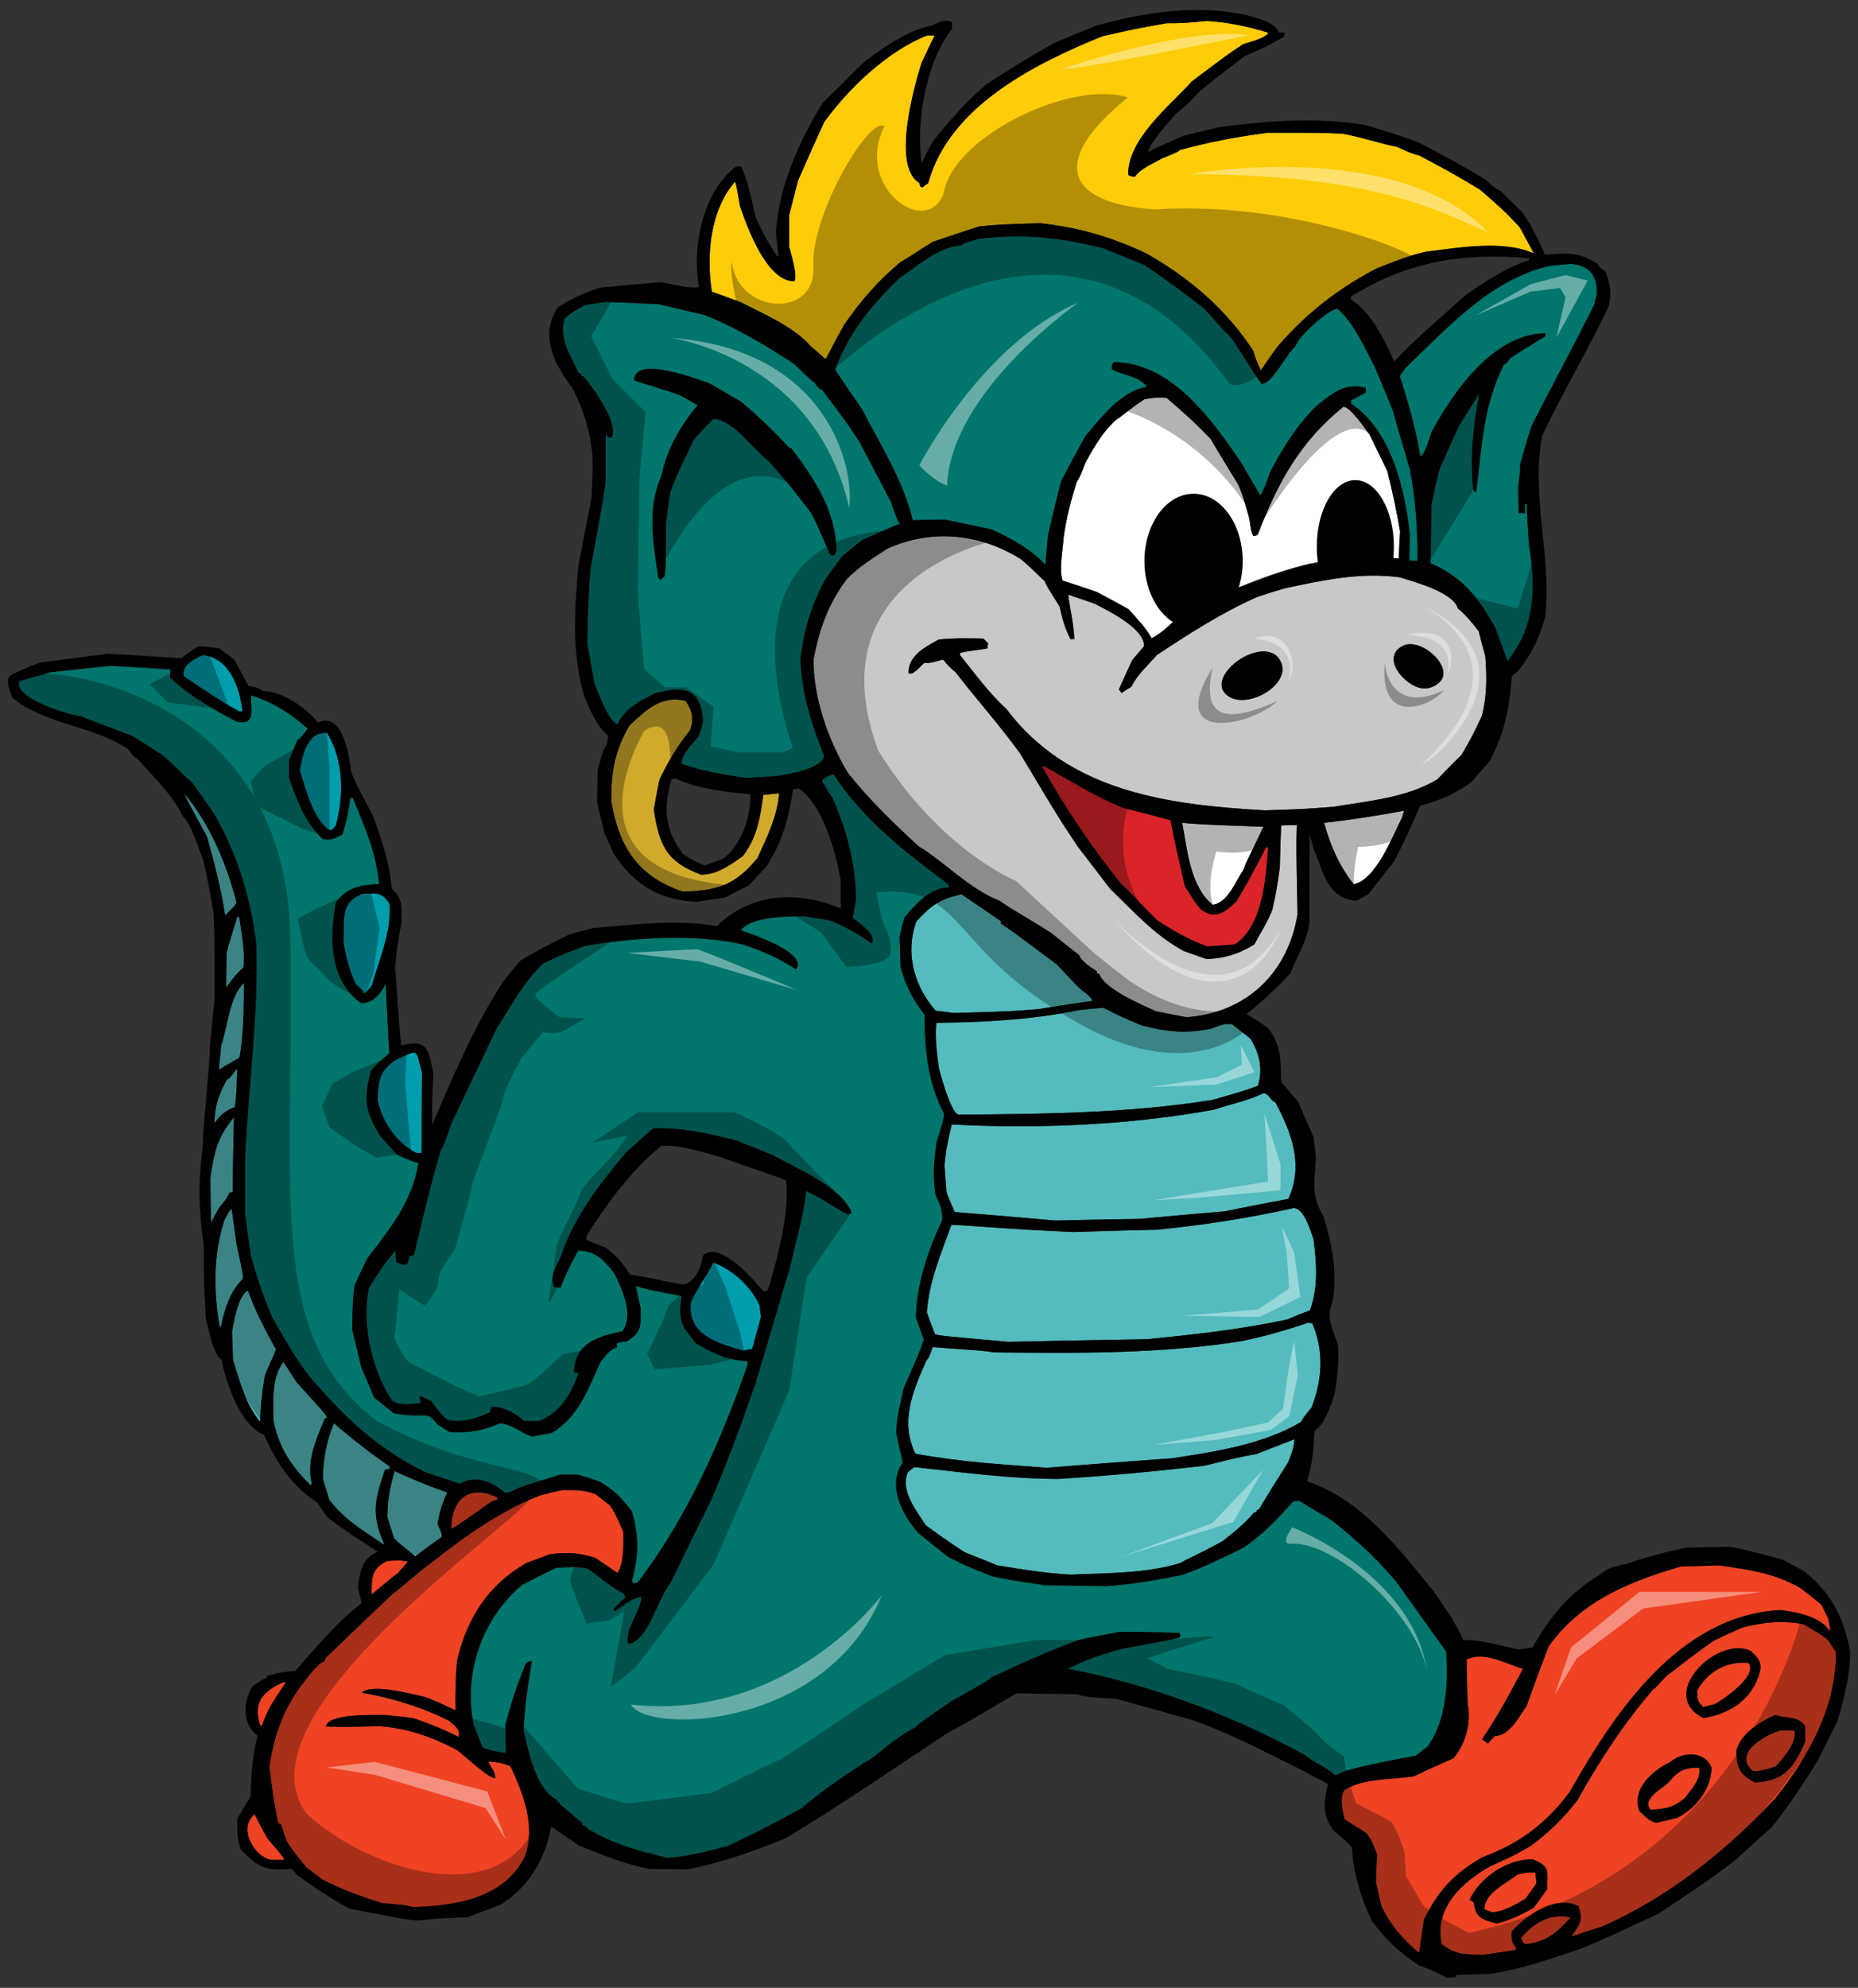
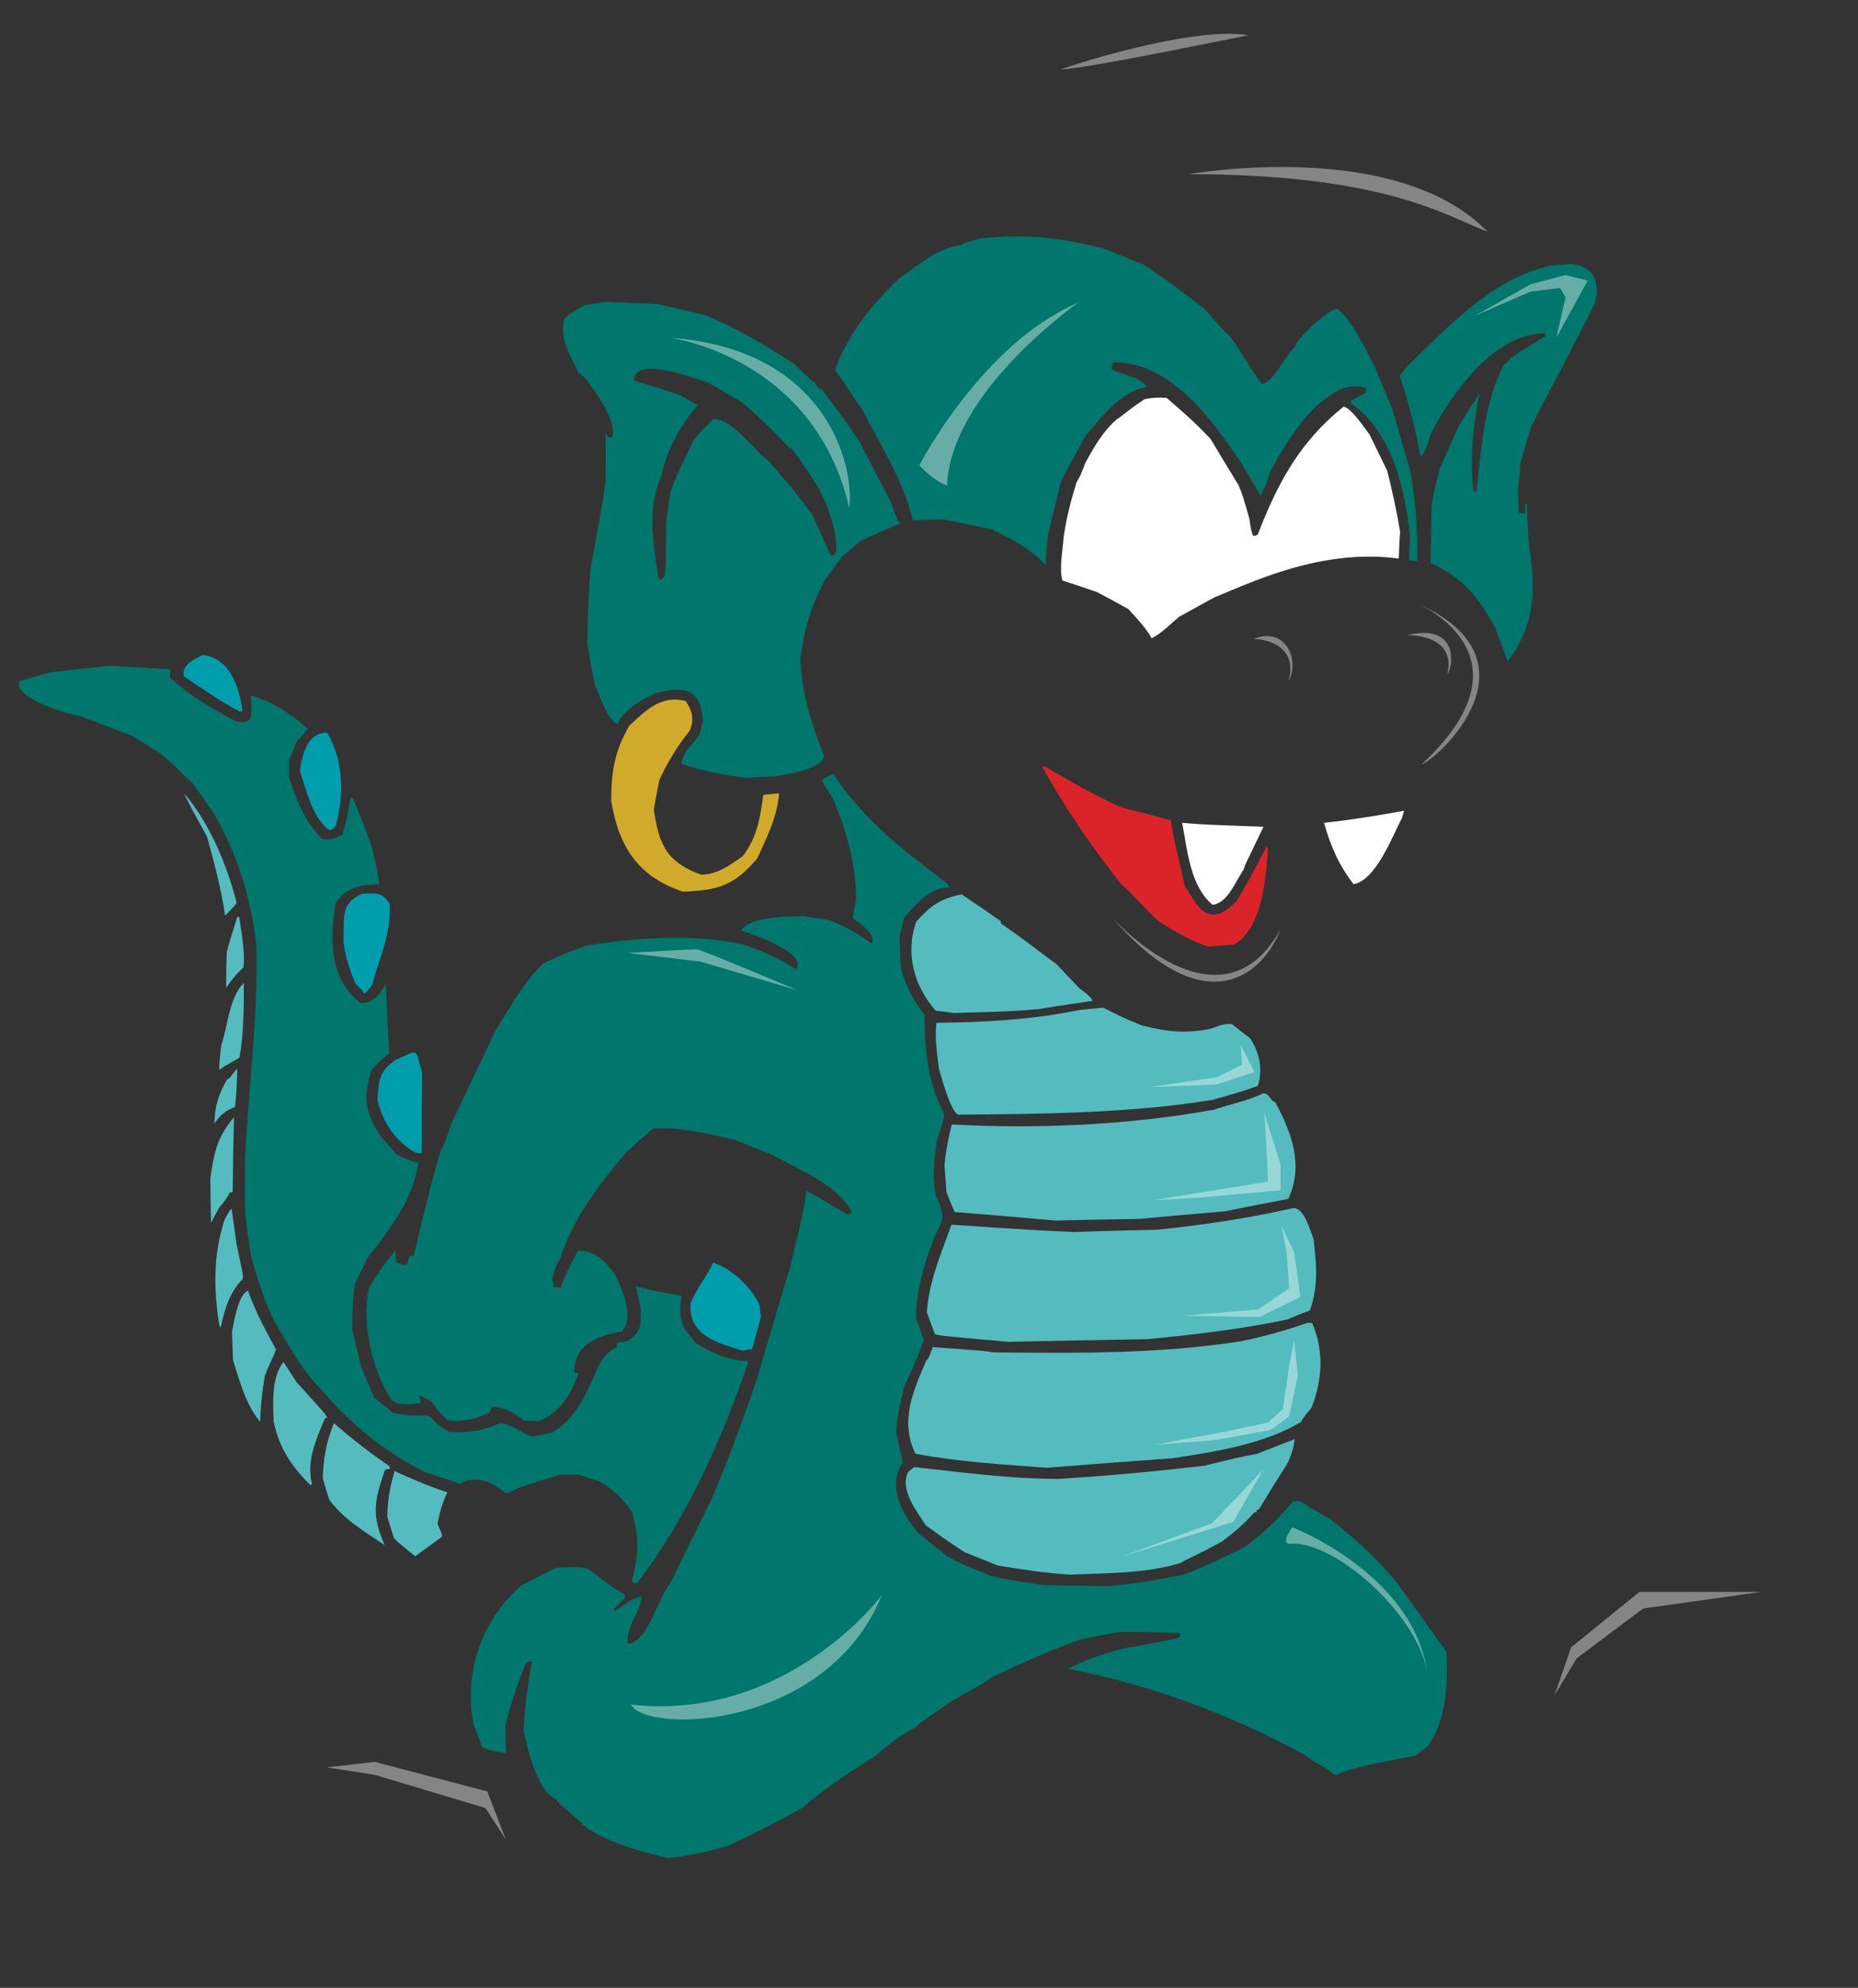
<svg xmlns="http://www.w3.org/2000/svg" version="1.1" id="Layer_1" x="0px" y="0px" width="187px" height="200px" viewBox="0 0 187 200" style="enable-background:new 0 0 187 200;" xml:space="preserve">
  <rect x="0" y="0" width="187" height="200" fill="#333333" stroke="none" />
-   <path id="color8" style="fill:#EF4324;" d="M181.487,163.408c-2.209-0.396-3.924-0.2-6.1,0.328c-0.991,0.429-1.98,0.891-2.938,1.353  c-3.231,2.274-4.354,3.33-4.586,3.396c-1.12,1.121-1.187,1.353-1.45,1.451c-2.97,3.432-5.442,7.224-7.652,11.183  c-1.387,1.814-2.87,3.232-4.719,4.618c-1.748,0.988-1.748,0.988-3.958,1.979c-2.968,1.65-5.771,4.256-4.98,7.884  c1.387,1.089,2.276,1.023,4.123,1.089c1.089-0.165,2.211-0.33,3.332-0.494c0-0.132,0-0.23,0-0.33  c-0.462-0.362-0.429-0.988-0.429-1.518c1.452-1.616,4.388-3.728,6.73-2.573c0.493,1.551,0.131,1.813-0.727,3.067  c0.989-0.33,1.979-0.659,2.969-0.956c6.631-2.838,12.733-7.721,17.615-12.997c3.365-4.256,6.069-9.071,6.069-14.679  c-0.296-0.429-0.561-0.825-0.824-1.221C183.105,164.33,183.105,164.33,181.487,163.408z M155.727,190.06  c-0.463,0.628-0.925,1.254-1.387,1.914c-1.254,0.659-2.309,1.221-3.693,1.551c-1.484-0.395-2.144-0.561-2.31-2.111  c-0.165-0.1-0.298-0.197-0.43-0.296c1.154-2.311,3.761-4.059,6.366-4.059C156.023,187.85,155.727,188.081,155.727,190.06z   M176.211,166.112c0.561,0.561,0.956,0.824,0.989,1.683c-0.527,2.936-2.935,4.651-5.772,5.048  C166.71,170.499,172.911,164.463,176.211,166.112z M168.788,182.902c-0.692,0.165-1.386,0.33-2.078,0.495  c-0.692-0.133-1.221-0.728-1.716-1.188c-0.824-2.276,1.385-4.092,3.135-4.947c1.22-1.023,3.431-1.155,4.123,0.593  C172.252,180,170.636,181.979,168.788,182.902z M181.688,175.217c-1.121,2.572-2.078,3.99-5.082,4.123  c-1.518-0.824-1.847-1.517-1.847-3.232c0.496-1.748,2.376-2.869,3.893-3.562c1.055,0.361,2.308,0.064,3.034,1.12  C181.688,174.161,181.688,174.689,181.688,175.217z M143.323,193.128c-0.167,1.121-0.33,2.242-0.495,3.364  c-1.616-1.353-2.903-2.804-3.794-4.718c-0.197-0.824-0.395-1.648-0.561-2.44c0.033-0.924,0.066-1.847,0.132-2.738  c-0.494-1.286-0.494-1.286-0.99-2.077c-0.725-0.529-1.582-0.956-2.309-1.518c-0.164-0.825-0.527-2.178,0-2.902  c1.947-1.222,4.751-1.023,6.994-1.387c1.318-0.627,2.64-1.221,3.99-1.815c1.222-1.449,1.815-3.627,1.419-5.474  c-0.031-1.484-0.065-2.97-0.1-4.453c1.782-0.891,3.892,0.429,5.675,0.924c-1.254,2.375-2.607,4.882-4.123,7.093  c0.196,0.132,0.395,0.265,0.593,0.429c0.231-0.264,0.463-0.528,0.727-0.759c1.418,0,2.475-2.012,3.167-3.034  c0.726-2.013,1.45-3.992,2.211-5.972c3.266-4.586,8.146-6.531,13.327-8.049c1.286-0.034,2.571-0.065,3.892-0.099  c3.101,0.461,5.509,0.758,8.181,2.309c0.691,0.528,1.386,1.089,2.077,1.649c0.198,0.429,0.429,0.891,0.66,1.352  c0.229,1.222,0.229,1.222,0.132,1.255c-0.956-1.451-3.332-1.88-4.916-2.078c-10.192,0.526-16.658,10.225-21.209,18.273  c-2.376,3.201-5.015,5.181-8.806,6.599C146.49,188.379,144.709,190.226,143.323,193.128z M158.068,192.931  c-1.32,1.483-2.441,2.439-4.453,2.671c-0.133-0.032-0.231-0.065-0.33-0.099c-0.064-0.198-0.133-0.362-0.198-0.527  C154.341,193.457,156.09,192.436,158.068,192.931z M154.538,188.411c0.032,0.362,0.067,0.727,0.1,1.089  c-0.362,0.495-0.726,0.988-1.088,1.518c-1.023,0.628-2.111,1.254-3.332,1.386c-0.297-0.099-0.562-0.196-0.824-0.298  c0-1.648,2.178-2.572,3.298-3.495C153.351,188.444,153.811,188.344,154.538,188.411z M51.39,177.724  c1.286,2.77,2.539,6.005,1.451,9.039c-2.111,4.255-6.96,4.981-11.281,5.113c-0.758-0.2-0.758-0.2-3.068-0.396  c-2.078-0.626-3.99-1.353-5.938-2.311c-0.594-0.428-1.153-0.857-1.715-1.285c-1.287-1.584-1.287-1.584-1.979-2.605  c-0.198-0.594-0.396-1.188-0.595-1.781c-0.099,0-0.165,0-0.229,0c-0.463-1.914-0.693-3.793-0.924-5.773  c0.461-3.034,1.319-5.509,3.101-8.015c0.56-0.66,1.648-2.311,2.44-2.574c0.033-0.099,0.065-0.197,0.1-0.297  c2.276-2.21,4.586-4.419,6.894-6.597c0.76-0.495,2.969-2.506,3.496-2.803c3.465-2.738,7.125-5.411,11.249-6.994  c0.726-0.197,1.452-0.363,2.21-0.527c1.319,0,2.143-0.033,3.365,0.43c0.462,0.36,0.924,0.725,1.419,1.121  c0.461,0.659,0.461,0.659,1.353,2.639c0,1.255,0.099,3.101-0.594,4.156c-0.759-0.526-1.484-1.023-2.21-1.518  c-1.617-0.527-2.937-0.595-4.619-0.363c-0.791,0.299-1.582,0.595-2.376,0.892c-3.826,2.243-5.871,5.409-6.927,9.732  c-0.165,1.715-0.198,3.365-0.165,5.08c-2.012-0.957-2.012-0.957-3.199-1.386c-1.221-0.266-5.279-1.352-6.235-0.395  c3.035,0.527,5.971,1.418,8.741,2.804c0.595,0.495,1.155,0.792,1.023,1.648c-2.079-0.989-2.079-0.989-4.52-1.88  c-0.956-0.132-1.913-0.229-2.869-0.329c-1.518,0-5.707-0.132-6.005,1.153c1.748,0.065,1.748,0.065,5.377-0.033  c2.937,0.231,5.245,1.057,7.852,2.409c0.462,0.329,3.365,3.034,3.827,2.804c0-0.726-0.462-1.023-0.693-1.65  C49.938,177.263,50.696,177.393,51.39,177.724z M26.88,184.916c1.649,1.945,1.649,1.945,1.716,2.208c-0.461,0-0.891,0-1.319,0  c-1.748-0.329-3.331-3.265-1.649-4.584C26.022,183.331,26.45,184.123,26.88,184.916z M171.032,177.855  c0.197,1.121-0.824,2.211-1.451,3.035c-1.089,0.957-1.98,1.12-3.431,1.188c-0.988-0.99,1.12-2.145,1.748-2.704  C168.855,178.219,169.416,177.823,171.032,177.855z M180.598,174.095c0.298,1.222-1.121,2.803-1.88,3.629  c-0.791,0.297-1.385,0.43-2.242,0.494c-2.21-1.747,1.12-3.66,2.736-4.123C179.675,174.095,180.136,174.095,180.598,174.095z   M26.187,173.601c-0.758-2.311,0.297-3.432,2.31-4.355c0.066,0,0.165,0,0.264,0.033c-0.956,1.451-1.88,2.672-2.375,4.321  C26.319,173.601,26.253,173.601,26.187,173.601z M171.428,171.753c-0.627-0.627-0.562-0.692-0.627-1.649  c1.121-1.979,2.936-2.97,5.18-2.804c0.989,1.318-2.508,3.66-3.398,4.157C172.186,171.556,171.79,171.653,171.428,171.753z   M40.074,158.261c-0.791,0.527-2.144,1.782-2.672,2.144c0-1.583-0.033-2.671,1.616-3.363c0.693-0.034,1.319-0.101,2.012,0.065  C40.866,157.438,40.173,158.03,40.074,158.261z M50.069,150.674c0,0.066,0,0.132,0,0.197c-0.231,0.065-0.463,0.165-0.692,0.266  c-3.695,2.605-3.695,2.605-3.959,2.671C45.418,150.806,47.266,149.289,50.069,150.674z" />
-   <path id="color7" style="fill:#C7C8CA;" d="M148.832,63.523c-0.594-0.792-1.352-1.716-2.111-2.311  c-0.396-1.616-4.553-2.738-5.873-3.134c-3.924-0.528-7.751,0.297-11.576,1.122c-0.925,0.265-1.849,0.562-2.739,0.858  c-3.627,1.616-6.794,3.66-10.093,5.838c-0.892,1.021-1.979,1.979-2.573,3.199c-0.329,0.199-0.659,0.396-0.988,0.627  c-0.101-0.132-0.198-0.264-0.265-0.363c0.429-0.988,0.892-1.979,1.353-2.969c0.396-0.461,0.792-0.923,1.187-1.385  c0-1.814-3.629-3.562-4.947-4.256c-0.925-0.329-1.814-0.627-2.706-0.924c0.198,1.518,0.561,2.936,0.628,4.453  c-0.133,0-0.266,0.033-0.363,0.066c-0.595-1.123-0.857-2.112-1.122-3.332c-1.253-1.979-1.253-1.979-1.518-2.572  c-0.461-0.363-0.957-0.99-2.375-2.178c-4.091-2.573-8.972-3.1-13.458-1.056c-1.418,0.924-2.837,1.813-4.024,3.001  c-1.914,2.507-2.804,5.08-3.397,8.148c0,3.892,1.451,7.981,3.397,11.313c2.145,2.739,4.619,5.113,7.158,7.455  c2.737,1.684,5.146,4.322,8.181,5.51c1.386,0.989,3.167,1.913,5.278,3.299c0.89,0.726,1.814,1.451,2.737,2.177  c0.165,0.561,1.221,1.287,1.781,1.616c0,0.066,0,0.133,0,0.23c0.065,0,0.131,0,0.229,0c0.43,1.518,4.288,3.134,5.707,3.794  c1.023,0.197,2.046,0.396,3.068,0.595c6.035-0.43,10.226-4.453,11.183-10.358c-0.133-6.861-0.133-6.861-0.067-8.972  c-0.526,0-1.055,0-1.583,0.032c-0.064,1.387-0.099,2.806-0.132,4.224c-0.33,2.31-0.33,2.31-0.759,4.288  c-0.495,1.221-1.188,2.31-1.813,3.464c-1.484,0.924-3.102,1.452-4.849,1.452c-0.759-0.264-1.518-0.528-2.243-0.792  c-2.936-1.583-5.015-3.957-7.39-6.233c-1.088-1.419-2.177-2.837-3.266-4.255c-1.978-2.969-1.978-2.969-5.806-9.369  c-2.014-2.804-4.388-5.441-6.498-8.181c-0.692-0.593-0.692-0.593-1.254-1.285c-0.329,0.064-1.649,0.494-1.848,0.295  c-0.396,0.265-1.188,1.387-1.648,1.057c0-1.782,1.683-2.606,3.034-3.364c1.485-0.166,2.971-0.133,4.486-0.101  c0.166,0.132,0.331,0.297,0.494,0.462c-0.031,0.165-0.064,0.33-0.064,0.527c-0.562,0.132-1.98,0.23-2.77,0.463  c0,0.064,0,0.131,0,0.197c1.483,1.847,2.935,3.859,4.683,5.443c6.269,8.344,16.264,9.632,25.994,10.192  c3.959-0.132,3.959-0.132,6.961-0.363c3.529-0.594,7.256-0.891,10.39-2.738c0.825-0.857,1.648-1.683,2.476-2.507  c1.021-1.781,1.021-1.781,2.045-3.925c0.494-2.079,0.494-3.86,0.329-5.971C149.261,65.173,149.029,64.349,148.832,63.523z   M123.598,70.026c-2.374-1.669,2.36-5.514,4.639-4.225c0.249,0.142,0.457,0.37,0.649,0.737  C130.064,68.792,125.62,71.447,123.598,70.026z M144.85,68.666c-0.537,0.481-1.126,0.644-1.7,0.584  c-1.77-0.185-4.294-3.168-1.908-4.292C143.053,64.104,146.473,67.21,144.85,68.666z" />
  <path id="color6" style="fill:#54BCBE;" d="M121.188,147.474c3.497-0.856,3.497-0.856,5.278-1.187  c1.252-0.494,2.54-0.99,3.826-1.484c-0.066,0.858-0.33,1.553-0.659,2.343c-0.99,1.551-1.98,3.133-2.936,4.718  c-0.1,0.032-0.166,0.064-0.231,0.099c0,0.065,0,0.133,0,0.197c-0.099,0-0.165,0-0.229,0c-0.957,1.122-2.046,2.014-3.2,2.902  c-2.639,1.452-3.299,1.65-4.288,2.211c-3.463,1.057-7.389,0.989-10.984,1.153c-2.475-0.131-4.915-0.526-7.355-0.922  c-1.121-0.462-2.211-0.893-3.3-1.319c-2.506-1.616-2.935-2.045-3.925-2.706c-0.957-1.518-2.605-3.496-1.813-5.344  c0.196-0.197,0.428-0.362,0.659-0.528c4.815,0.528,9.665,1.188,14.514,1.188C111.425,148.498,116.34,148.035,121.188,147.474z   M39.712,148.002c-0.463,1.649-0.726,2.936-0.726,4.619c0.198,0.692,0.43,1.386,0.66,2.11c0.231,0.297,0.231,0.297,2.144,1.848  c0.892-0.658,1.782-1.319,2.673-1.946c0.033-0.264,0.033-0.264-0.429-1.318c0.23-1.221,0.462-2.046,0.989-3.167  C43.934,149.816,41.525,148.86,39.712,148.002z M38.755,147.87c0.166-0.031,0.331-0.065,0.495-0.099  c-0.032-0.1-0.065-0.199-0.065-0.265c-1.947-1.319-3.794-2.771-5.575-4.321c-0.791,1.947-1.056,3.497-1.121,5.575  c0.197,0.691,0.429,1.418,0.659,2.145c1.484,1.977,3.496,3.165,5.574,4.552C37.338,152.39,37.7,150.906,38.755,147.87z   M32.917,142.625c-0.099-0.296-0.099-0.296-3.068-3.561c-0.461-0.692-0.89-1.386-1.319-2.046c-1.22,1.552-1.055,4.124-0.989,6.004  c0.561,2.673,1.781,4.486,3.695,6.399c0.033-0.032,0.099-0.065,0.166-0.1c-0.595-2.342,0.429-4.519,1.286-6.596  C32.752,142.69,32.817,142.658,32.917,142.625z M131.612,133.093c-2.209,0.76-4.42,1.386-6.696,1.849  c-8.146,1.285-16.724,1.219-24.97,1.119c-0.659-0.132-0.659-0.132-6.069-0.526c-0.363,1.021-0.363,1.021-0.66,1.385  c-1.387,3.167-2.64,6.103-1.089,9.336c4.321,0.825,8.842,1.088,13.229,1.419c4.188-0.331,8.411-0.66,12.634-0.957  c4.319-0.66,9.169-1.386,12.963-3.661c0.199-0.395,0.199-0.395,1.056-1.452c1.089-2.837,1.254-5.674,0.065-8.477  C131.91,133.093,131.744,133.093,131.612,133.093z M24.968,129.859c-0.99,0.33-1.452,3.267-1.616,4.124  c0.032,0.958,0.065,1.913,0.099,2.87c0.692,2.144,1.253,4.42,2.738,6.201c0.032-1.616,0.197-3.002,0.461-4.618  c0.43-1.154,1.022-2.243,1.123-2.673C26.716,133.817,25.692,131.971,24.968,129.859z M116.438,123.724  c-2.837,0.065-5.64,0.133-8.444,0.23c-7.225-0.328-10.357-0.658-12.238-0.726c-1.056,2.97-2.243,5.64-2.475,8.807  c0.264,0.727,0.527,1.451,0.824,2.211c0.692,0.163,0.692,0.163,7.39,0.759c4.65-0.1,9.303-0.198,13.952-0.265  c4.752-0.462,9.401-0.988,14.088-1.978c0.758-0.33,1.517-0.629,2.308-0.925c0.857-2.44,0.66-4.618,0.363-7.158  c-0.297-0.76-0.923-3.135-2.012-3.135C125.609,122.569,121.089,123.262,116.438,123.724z M23.812,125.208  c-0.165-1.221-0.329-2.408-0.495-3.596c-0.264,0.265-0.264,0.265-0.726,1.121c-1.154,3.563-1.089,7.094-0.495,10.754  c0.033,0,0.065,0,0.132,0c0.396-1.813,0.891-3.496,2.21-4.815C24.472,128.276,24.472,128.276,23.812,125.208z M23.119,119.963  c0.1,0,0.198,0,0.297,0c0.033-2.539,0.066-5.048,0.132-7.555c-1.682,1.979-2.013,3.563-2.375,6.136c0,1.484,0.033,2.969,0.066,4.486  c0.264-0.527,0.561-1.055,0.857-1.583C22.493,120.986,22.888,120.524,23.119,119.963z M95.788,113.135  c-0.329,1.352-0.627,2.737-0.726,4.123c0.065,0.891,0.132,1.782,0.199,2.705c0.264,0.66,0.525,1.319,0.822,1.979  c3.364,0.265,6.729,0.562,10.128,0.857c2.837-0.065,5.674-0.131,8.512-0.165c2.837-0.265,5.674-0.526,8.543-0.758  c2.111-0.43,4.256-0.857,6.399-1.254c1.551-3.365,0.362-6.632-1.319-9.731c-0.528-0.133-0.56-0.891-1.22-0.891  c-1.519,0.758-3.333,1.089-4.949,1.649C113.602,113.201,104.464,113.597,95.788,113.135z M23.646,111.387  c0.165-1.55,0.165-1.55,0.231-3.859c-0.363,0.265-0.693,1.057-1.023,1.057c-0.89,1.615-1.22,2.639-1.285,4.452  C22.162,112.213,22.691,111.716,23.646,111.387z M121.849,103.503c-2.672,0.527-4.354,0.297-6.929-0.329  c-2.044-0.857-2.044-0.857-3.858-1.782c-0.824,0.066-1.649,0.133-2.44,0.23c-4.816,0.99-9.468,1.222-14.383,1.287  c-0.165,1.518,0.066,3.101,0.265,4.618c0.166,0.561,1.154,4.354,1.946,4.618c8.543-0.065,17.153-0.132,25.598-1.483  c3.101-0.892,3.101-0.892,4.552-1.419c0.529-1.65,0.166-3.3-0.758-4.751c-0.627-0.494-1.253-0.989-1.847-1.451  C123.134,102.942,122.674,103.239,121.849,103.503z M22.097,107.627c0.758-0.595,1.88-1.055,2.013-1.253  c0.43-2.408,0.43-5.016,0.43-7.488c-1.484,1.483-1.616,4.387-2.276,6.3C22.03,107.395,22.03,107.395,22.097,107.627z M96.778,89.979  c-2.143,0.462-3.067,1.089-4.552,2.738c-1.154,3.166-0.23,6.497,1.947,8.973c0.594,0.064,1.187,0.131,1.813,0.229  c5.841-0.165,5.841-0.165,8.576-0.396c1.782-0.297,3.598-0.562,5.411-0.824c-0.265-0.563-0.891-0.891-1.353-1.287  c-0.76-0.791-1.518-1.582-2.243-2.374c-1.847-1.353-3.694-2.805-5.64-4.124c0-0.099,0-0.165,0-0.23  C99.418,91.76,98.099,90.869,96.778,89.979z M24.075,92.255c-0.065,0-0.132,0-0.197,0c-0.363,1.154-0.726,2.309-1.056,3.496  c-0.034,1.188-0.066,2.408-0.066,3.629c0.561-0.792,1.021-1.386,1.748-2.046C24.67,95.686,24.307,93.871,24.075,92.255z   M23.812,90.804c-0.988-3.827-2.672-7.885-5.244-10.952c-0.033,0.231,2.045,3.86,2.275,4.354c0.726,2.605,1.419,5.245,1.815,7.916  C22.854,91.893,23.812,91.001,23.812,90.804z" />
  <path id="color5" style="fill:#D1AA2B;" d="M76.822,79.983c0.527-0.065,1.056-0.132,1.583-0.164  c-0.132,2.243-1.254,4.519-2.178,6.531c-2.276,2.705-3.893,3.232-7.488,3.365c-4.552-1.518-6.466-4.553-7.224-9.138  c0-2.902,0.33-4.98,1.815-7.555c1.683-1.583,3.199-3.101,5.673-2.506c0.66,0.956,0.892,1.847,0.43,2.969  c-1.254,1.583-2.245,3.2-3.068,4.981c-0.198,0.989-0.397,1.979-0.562,2.969c0.528,3.563,1.253,5.277,4.75,6.564  c1.649,0,2.969-0.99,4.223-1.881C76.228,84.173,76.492,82.326,76.822,79.983z" />
  <path id="color4" style="fill:#009DAC;" d="M76.459,131.345c0.033,0.362,0.066,0.759,0.133,1.154  c-0.297,1.055-0.594,2.144-0.892,3.232c-0.33,0.032-0.626,0.1-0.924,0.165c-2.441-0.726-5.641-1.551-5.244-4.85  c0.594-1.418,1.616-2.639,2.242-4.023C73.754,127.748,75.568,129.398,76.459,131.345z M37.996,110.727  c0.56,2.244,1.847,4.188,3.893,5.277c0.164,0,0.362,0,0.56,0c0-2.704,0-5.409,0.033-8.082c-0.725-2.474-0.197-2.375-2.605-1.318  C38.129,107.76,38.096,108.749,37.996,110.727z M36.479,89.913c-2.309,0.988-1.781,2.474-1.914,4.848  c0.23,1.551,0.594,2.803,1.221,4.223c0.727,0.693,0.727,0.693,0.825,0.957c0.23-0.065,0.23-0.065,0.825-0.824  c0.758-2.672,1.979-5.344,1.781-8.181C38.425,89.715,37.931,89.88,36.479,89.913z M33.213,83.546  c0.264-0.099,0.264-0.099,0.594-0.496c0.825-3.1,0.792-6.531-0.891-9.335c-2.045,0-2.475,2.243-2.738,3.794  C30.739,79.323,31.531,82.524,33.213,83.546z M24.075,71.572c0.1,0,0.198,0,0.33,0c-0.264-2.343-1.254-5.344-3.959-5.674  c-0.89,0.396-2.209,1.022-1.945,2.145C20.315,69.263,22.162,70.55,24.075,71.572z" />
  <path id="color3" style="fill:#DA2429;" d="M117.823,82.524c0.363,2.242,0.958,4.42,1.419,6.63c1.122,1.748,1.122,1.748,1.649,2.374  c1.483,1.057,2.441,0.199,3.562-0.856c1.089-1.781,2.046-3.628,3.003-5.476c0.032,0.032,0.099,0.065,0.164,0.099  c-0.197,3.001-0.527,7.949-3.364,9.73c-0.923,0.066-1.847,0.132-2.738,0.198c-1.779-0.626-3.43-1.583-5.013-2.606  c-2.441-2.408-2.937-3.101-3.629-3.628c-2.97-3.728-5.675-7.686-7.983-11.843c0.065-0.032,0.165-0.032,0.265-0.032  c2.572,1.451,5.112,3.034,7.852,4.156C114.592,81.666,116.208,82.095,117.823,82.524z" />
  <path id="color2" style="fill:#00766C;" d="M135.472,178.152c-0.924,0.429-0.924,0.429-1.153,0.429  c-0.825-0.824-2.077-1.222-3.003-2.013c-7.355-4.023-15.601-7.093-23.849-8.676c1.78-0.891,3.694-1.551,5.641-2.045  c4.947-0.893,4.947-0.893,5.64-1.122c0.065-0.198,0.065-0.198-0.033-0.43c-2.046-0.064-4.057-0.132-6.102-0.099  c-1.287,0.23-2.573,0.495-3.859,0.758c-3.102,1.089-6.037,2.441-9.006,3.828c-0.166,0.229-0.166,0.229-3.926,2.342  c-3.365,2.309-3.365,2.309-3.628,2.639c-1.551,0.793-2.87,1.848-4.188,2.97c-2.508,1.551-5.015,3.232-7.258,5.146  c-2.441,1.386-4.949,2.672-7.521,3.859c-2.046,0.527-3.959,1.056-6.038,1.188c-2.902-0.692-5.409-1.353-7.981-2.903  c-0.33-0.329-0.33-0.329-0.594-0.396c0-0.1,0-0.165,0-0.229c-0.298-0.133-1.945-1.684-2.31-1.881c0-0.064,0-0.133,0-0.197  c-0.099,0-0.164,0-0.23,0c0-0.1,0-0.165,0-0.231c-2.045-0.857-2.936-4.948-3.365-6.927c0.066-2.408,0.429-4.652,0.825-7.027  c-0.362,0.033-0.362,0.033-0.594,0.197c-0.857,2.079-1.55,4.126-2.079,6.268c0,0.923,0.034,1.848,0.065,2.77  c-0.823-0.099-1.616-0.23-2.374-0.561c-0.297-0.791-0.594-1.549-0.891-2.308c-1.023-5.213,0.824-10.556,4.849-14.02  c1.154-0.596,2.31-1.188,3.497-1.748c1.089-0.034,2.012-0.133,3.101,0.063c1.221,0.826,2.408,1.915,3.728,2.574  c0.033,0.132,0.065,0.264,0.099,0.395c-0.43,0.297-0.692,0.693-1.188,1.122c0.033,0.066,0.065,0.131,0.099,0.229  c0.825-0.525,1.748-1.352,2.705-1.482c0,1.482-1.715,3.2-1.319,4.783c2.046-0.329,3.002-4.75,4.224-6.102  c1.385-2.838,2.771-5.676,4.156-8.479c1.583-3.727,3.001-7.52,4.321-11.38c0.1-0.066,3.397-11.547,3.496-11.611  c0.594-2.673,1.418-5.311,1.716-8.015c1.484,0.659,2.771,1.648,4.222,2.374c0.1-0.065,0.232-0.132,0.363-0.197  c-1.188-2.704-5.477-4.388-7.918-5.772c-1.286-0.526-2.54-1.022-3.792-1.518c-2.838-0.692-5.312-1.287-8.28-1.187  c-0.957,0.824-1.88,1.648-2.804,2.507c-2.672,3.198-5.179,6.431-6.499,10.424c-0.494,1.12-1.121,1.849-0.659,3.035  c0.198,0,0.396,0.032,0.627,0.064c0.825-1.979,0.825-1.979,1.781-3.727c1.781,0,2.64,0.99,3.662,2.31  c0.791,1.584,1.98,4.157,0.791,5.807c-2.31,0.46-4.849,1.153-4.849,4.123c0.132,0.032,0.264,0.066,0.429,0.1  c-0.758,2.11-1.813,3.958-3.991,4.816c-0.494-0.033-0.989-0.033-1.484-0.033c-0.825-0.727-2.144-1.519-3.266-1.387  c-0.066,0.165-0.133,0.331-0.166,0.527c-1.417,0.66-2.672,1.022-4.222,0.792c-0.692-0.528-1.187-1.222-1.683-1.913  c-0.396-0.197-0.791-0.396-1.188-0.562c0.033,0.23,0.066,0.495,0.132,0.76c-0.956,0.066-2.11,0.329-2.935-0.299  c-2.013-3.133-3.002-7.52-2.31-11.214c0.824-1.42,1.649-2.641,2.705-3.859c0,0.396,0.033,0.791,0.066,1.188  c0.396,0.163,0.561,0.263,1.021,0.263c0.165-0.23,0.165-0.23,0.297-0.856c0.132-0.033,0.298-0.065,0.462-0.1  c0.825-3.529,1.683-7.093,2.705-10.588c0.231-0.299,0.231-0.299,1.088-2.706c1.484-3.166,3.003-6.333,4.52-9.501  c1.418-2.21,2.804-4.849,4.749-6.598c1.914-0.89,1.914-0.89,4.19-1.748c5.047-0.824,10.82-1.253,15.866-0.131  c2.046,0.691,3.595,1.352,5.343,2.507c1.255-1.683-4.519-3.563-5.54-3.926c0.956-1.419,4.816-1.419,6.366-1.419  c0.857,0.133,1.748,0.265,2.64,0.429c1.517,0.627,2.836,1.353,4.156,2.31c0.527-0.857-1.253-2.078-1.913-2.54  c0.099-0.626,0.197-1.221,0.329-1.814c0-3.496-0.924-7.026-2.341-10.226c-1.056-1.683-1.056-1.683-1.056-1.914  c0.857-0.494,0.857-0.494,1.154-0.527c2.969,4.585,7.158,7.785,11.479,11.018c0.032,0.099,0.1,0.23,0.164,0.363  c-1.945,0-3.396,1.683-4.553,3.067c-0.164,0.628-0.329,1.254-0.46,1.914c0.033,0.99,0.065,1.979,0.099,3.002  c0.462,1.813,1.253,3.364,2.408,4.814c0.032,3.597,0.297,6.764,1.979,9.996c-0.065,0.594-0.065,0.594-0.758,2.805  c-0.265,1.88-0.43,3.496-0.1,5.377c0.43,0.891,0.726,1.483,0.659,2.507c-1.386,2.902-2.638,6.563-2.638,9.83  c0.264,0.725,0.527,1.451,0.791,2.178c-0.463,1.352-0.463,1.352-2.013,4.849c-0.331,1.583-0.76,2.969-0.76,4.584  c0.198,0.957,0.429,1.946,0.66,2.937c-1.616,2.275-0.099,5.18,1.55,7.092c0.989,0.792,1.979,1.583,2.97,2.375  c1.649,0.857,1.649,0.857,4.454,1.98c1.252,0.23,1.318,0.33,5.276,0.892c2.078,0.032,4.156,0.065,6.234,0.099  c2.573-0.164,5.08-0.626,7.62-1.121c2.078-0.726,4.124-1.748,6.103-2.705c1.945-1.287,3.528-2.935,5.046-4.684  c0.198-0.033,0.43-0.065,0.66-0.065c1.089,0.659,2.178,1.319,3.3,1.979c2.408,1.913,4.453,3.794,6.432,6.136  c1.682,2.343,3.365,4.685,5.047,7.059c0.197,3.134,0.033,6.993-1.913,9.566c-0.395,0.297-0.791,0.595-1.154,0.891  C138.013,177.492,138.013,177.492,135.472,178.152z M21.535,81.864c2.374,4.123,3.695,8.445,4.255,13.13  c0.231,7.189-0.792,14.382-1.121,21.54c0,1.847,0,3.726,0,5.606c0.165,1.353,0.362,2.706,0.561,4.091  c0.561,2.177,1.287,4.256,2.177,6.333c1.386,2.343,2.837,5.146,4.751,7.059c3.034,3.562,6.466,6.431,10.655,8.511  c1.154,0.363,2.31,0.759,3.496,1.154c1.584-0.957,3.332-0.132,4.552,0.924c0.462-0.065,0.462-0.065,1.352-0.527  c1.386-0.463,2.771-0.892,4.157-1.319c0.594,0,1.187,0,1.781,0c0.691,0.196,1.385,0.429,2.11,0.66  c1.518,0.824,2.243,1.648,3.331,3.033c0.759,2.606,0.692,4.421,0,7.026c0.066,0.065,0.132,0.133,0.198,0.231  c0.099-0.033,0.23-0.065,0.363-0.065c4.981-6.499,8.444-14.316,11.115-22.035c-0.032-0.101-0.065-0.199-0.065-0.299  c-1.914,0-3.629-0.857-5.212-1.813c-0.362-0.494-0.726-0.956-1.088-1.418c-0.594-1.186-0.461-2.079-0.297-3.299  c-3.167-0.595-3.167-0.595-4.619-0.989c0.166,0.759,0.33,1.519,0.496,2.276c0,1.748,0.099,2.309-1.353,3.267  c-0.925,0.131-0.925,0.131-1.089,0.263c0,0.1,0.032,0.197,0.065,0.33c-0.792,0.297-1.22,0.891-1.715,1.583  c-1.286,2.804-2.145,5.41-4.883,7.06c-0.659,0.099-1.319,0.229-1.979,0.361c-1.089-0.396-1.979-1.221-3.166-1.353  c-1.913,0.791-3.068,0.99-5.112,0.893c-0.429-0.265-0.825-0.529-1.221-0.761c-0.297-0.361-0.562-0.726-1.022-0.89  c-1.154,0-2.243-0.033-3.365-0.23c-0.66-0.528-1.319-1.057-1.979-1.585c-0.46-1.056-0.89-2.076-1.318-3.101  c-0.298-1.253-0.595-2.506-0.891-3.727c0-1.518,0.032-3.001,0.23-4.485c0.43-0.925,0.857-1.814,1.286-2.705  c2.31-3.002,4.52-5.707,5.146-9.599c-0.792-0.165-1.484-0.495-2.21-0.857c-0.562-0.659-1.121-1.286-1.683-1.913  c-1.583-2.606-1.583-3.76-0.89-6.498c0.593-0.66,1.153-1.223,1.847-1.716c-0.132-2.375-0.264-4.718-0.362-7.06  c-0.496,1.022-1.221,1.98-2.475,1.98c-3.2-2.31-3.2-6.533-2.541-10.128c1.123-1.551,2.541-1.782,4.354-1.848  c-0.296-3.2-1.417-5.674-2.638-8.644c-0.1-0.033-0.166-0.065-0.231-0.065c-0.396,2.276-0.396,2.276-0.824,3.728  c-0.626,0.297-1.287,0.693-2.046,0.396c-1.813-1.814-2.475-3.728-3.331-6.103c0-0.594,0-1.188,0-1.748  c0.264-0.692,0.562-1.385,0.858-2.078c0.23-0.1,0.23-0.1,1.022-1.122c-1.649-1.518-3.563-2.705-5.707-3.365  c-0.033,1.452,0.527,3.067-1.452,2.64c-2.408-1.253-4.684-2.572-6.696-4.42c0-0.297,0.033-0.562,0.066-0.825  c-2.045-0.132-4.09-0.264-6.102-0.362c-2.013,0.198-4.024,0.43-6.037,0.66c-1.056,0.297-2.079,0.595-3.101,0.891  c-0.594,1.781,5.113,3.397,6.168,3.53c1.716,0.659,3.464,1.319,5.212,1.979c2.275,1.385,2.44,1.615,2.805,1.748  c1.022,0.791,2.243,2.11,3.232,2.968C20.085,79.785,20.81,80.808,21.535,81.864z M82.957,76.091c-0.33,1.32-3.728,1.814-4.883,2.012  c-0.988,0.033-1.979,0.101-2.968,0.166c-2.244-0.297-4.422-0.692-6.532-1.418c0-0.892,1.122-2.046,1.684-2.705  c0.264-0.594,0.264-0.594,0.494-1.583c-0.198-3.299-1.88-3.597-4.782-2.805c-1.386,0.628-3.267,1.683-3.827,3.134  c-0.99-0.495-1.781-2.869-2.276-3.958c-0.265-1.419-0.528-2.806-0.759-4.189c0.099-4.486,0.099-4.486,0.33-7.587  c0.527-2.903,1.122-5.84,1.518-8.775c0-1.583,0-3.166,0-4.749c0.064,0.099,0.166,0.23,0.264,0.362c0.099,0,0.23,0,0.362,0  c0.693-1.417-1.88-4.98-2.837-6.101c-0.099-0.033-0.165-0.067-0.23-0.067c0-0.099,0-0.166,0-0.23c-0.099,0-0.165,0-0.229,0  c-0.858-1.814-2.08-3.53-1.452-5.575c0.725-0.593,0.725-0.593,2.011-1.319c0.693-0.132,1.386-0.23,2.079-0.33  c1.781,0.066,3.563,0.133,5.377,0.231c1.518,0.362,3.067,0.726,4.619,1.089c3.298,1.318,5.97,2.969,8.972,4.882  c1.848,1.781,1.848,1.781,2.144,1.914c0,0.297,0.331,0.362,0.429,0.659c0.065,0,0.132,0,0.23,0c2.475,3.299,2.475,3.299,3.795,5.277  c1.055,2.013,2.11,4.024,3.165,6.037c0.659,1.88,0.659,1.88,0.924,2.211c-1.319,0.559-2.605,1.12-3.892,1.714  c-0.66,0.528-1.319,1.089-1.979,1.649c-0.594,0.792-1.154,1.584-1.715,2.375c-1.485,2.869-1.979,4.717-2.441,7.884  C80.714,69.856,81.638,72.76,82.957,76.091z M81.638,51.614c0.66,1.155,1.55,3.497,1.979,4.256c0.1,0,0.199,0,0.331,0  c0.065-0.131,0.132-0.264,0.23-0.363c0-4.024-2.178-7.289-4.518-10.39c-0.1-0.034-0.165-0.066-0.229-0.066  c-1.519-1.649-3.101-3.167-4.817-4.618c-1.121-0.66-2.21-1.287-3.298-1.914c-1.056-0.33-7.487-2.836-7.487-0.264  c0.131,0.132,2.012,0.593,4.552,1.484c0.594,0.33,1.221,0.659,1.848,1.022c-1.684,1.946-3.2,4.618-3.662,7.158  c-1.484,3.232-0.791,6.763-0.329,10.126c0.065,0.1,0.132,0.198,0.197,0.331c0.132-0.132,0.297-0.265,0.462-0.396  c0.132-1.154,0.132-1.154,0.132-5.311c0.132-1.057,0.264-2.079,0.43-3.1c0.593-1.814,1.517-3.465,2.309-5.213  c0.527-0.693,0.527-0.693,2.045-2.21c1.914,0,3.991,3.101,5.542,4.223C79.658,49.01,79.658,49.01,81.638,51.614z M140.881,37.827  c0.858,2.639,1.617,5.377,2.079,8.114c0.527-0.33,0.891-1.88,1.121-2.474c2.21-4.091,6.268-9.929,11.479-9.929  c-0.033,0.1-0.033,0.197-0.033,0.297c-1.153,0.692-2.309,1.418-3.463,2.144c-0.462,0.594-0.462,0.594-0.693,0.691  c-2.076,4.025-2.243,8.314-2.77,12.767c-0.065,0.032-0.132,0.065-0.165,0.099c-0.065-0.132-0.132-0.23-0.165-0.33  c-0.33-3.299,0-6.4,0.626-9.632c-0.691,1.089-1.385,2.177-2.076,3.298c-0.628,1.386-1.255,2.771-1.881,4.189  c-0.396,1.386-0.396,1.386-0.858,3.695c-0.031,1.945-0.066,3.926-0.099,5.904c3.232,1.418,4.718,3.365,6.466,6.399  c0.429,1.155,0.856,2.31,1.287,3.464c2.803-3.596,2.87-7.323,2.144-11.711c-0.231-3.727-0.231-3.727-0.166-4.123  c-0.065,0-0.131,0-0.197,0c-0.034,0.298-0.034,0.627-0.034,0.957c-0.23-0.034-0.428-0.034-0.626-0.034  c-0.033-0.856-0.064-1.714-0.064-2.573c0.229-1.912,0.229-1.912,0.197-2.308c0.362-1.287,0.725-2.54,1.121-3.794  c0.957-1.98,4.586-8.708,6.367-12.337c0.065-0.33,0.132-0.628,0.23-0.925c0.099-1.879-0.629-2.936-2.606-3.133  c-0.727,0.065-1.417,0.131-2.111,0.197c-6.003,1.386-10.258,6.201-14.513,10.26C141.277,37.266,141.079,37.529,140.881,37.827z   M134.615,31.065c-0.892,0-4.023,2.87-4.224,3.761c-0.988,0.858-2.342,3.794-3.396,3.794c-0.793-0.891-3.135-5.113-3.596-5.113  c-0.726-0.825-1.452-1.65-2.179-2.441c-1.979-1.55-3.991-3.035-6.068-4.42c-1.386-0.562-2.737-1.122-4.091-1.649  c-4.354-1.121-7.884-1.484-12.469-0.989c-1.518,0.43-1.518,0.43-1.814,0.66c-2.44,0.23-4.255,1.979-6.233,3.298  c-2.771,2.641-5.18,5.576-6.499,9.237c0.89,1.319,1.814,2.672,2.738,4.024c1.881,3.629,4.123,7.125,5.08,11.116  c1.055-0.033,2.143-0.065,3.232-0.065c1.55,0.33,3.135,0.66,4.718,0.989c1.979,0.923,3.892,1.946,5.409,3.563  c0.065-1.022,0.165-2.045,0.265-3.036c0.429-1.813,0.856-3.628,1.319-5.408c0.791-1.519,1.615-3.035,2.439-4.52  c1.585-1.847,3.563-4.519,6.201-4.948c-0.856-1.155-2.407-1.088-3.561-1.781c0-0.363,0-0.462,0.23-0.693  c5.772,0,9.929,5.872,12.833,10.161c0.626,1.088,1.252,2.176,1.913,3.265c0.527-1.056,0.527-1.056,0.955-2.342  c1.32-2.507,2.673-4.684,4.685-6.696c1.716-1.32,2.771-2.342,4.98-1.815c-0.03,0.166-0.03,0.33-0.03,0.494  c-0.497,0.264-0.991,0.529-1.484,0.793c0,0.099,0,0.197,0,0.296c4.09,2.737,5.442,8.643,5.936,13.261  c-0.033,0.824-0.066,1.683-0.066,2.54c0.265,0,0.527,0,0.826,0.032c0-3.166-0.166-6.102-0.76-9.202  c-0.595-2.013-1.188-4.024-1.748-6.004c-0.595-1.452-1.188-2.87-1.781-4.287C137.386,35.056,136.23,32.45,134.615,31.065z" />
-   <path id="color1" style="fill:#FFCC09;" d="M71.643,29.35c-0.562-3.662-0.197-8.115,2.309-11.051  c0.132,0.165,0.132,0.165,0.528,2.441c0.727,2.11,2.672,7.555,5.443,7.555c0.43-0.43-0.363-2.903-0.495-3.464  c0-1.089,0-2.144,0-3.199c0.297-1.155,0.594-2.309,0.891-3.465c0.856-1.979,1.748-3.958,2.639-5.904  c2.506-3.43,6.4-7.158,10.391-8.708c0.23,0,0.461,0,0.725,0.033c-0.461,0.891-0.891,1.814-1.319,2.738  c-0.726,2.309-3.035,10.391-0.23,12.073c0.033,0.099,0.065,0.23,0.099,0.362c0.066,0.032,0.132,0.065,0.231,0.099  c0.165-0.165,0.363-0.297,0.561-0.429c2.112-7.72,10.688-12.007,17.517-14.778c3.331-0.758,3.331-0.758,6.498-1.319  c1.617,0,1.617,0,4.059-0.231c2.11,0.132,4.155,0.562,6.168,1.188c-0.264,0.562-1.945,0.957-2.539,1.154  c-1.452,0.957-1.452,0.957-5.146,3.729c-2.21,2.474-6.432,5.739-6.432,9.401c0.23,0.165,0.23,0.165,0.691,0.197  c0.529-0.791,1.881-1.353,2.674-1.814c1.682-0.692,1.682-0.692,1.813-0.857c3.003-0.825,5.84-1.353,8.906-1.748  c5.279,0,5.279,0,7.521,0.1c1.848,0.33,3.629,0.956,5.441,1.318c1.483,0.661,1.483,0.661,2.31,0.892  c3.494,1.88,3.494,1.88,6.035,3.398c1.419,1.221,2.837,2.441,4.059,3.859c0.461,0.858,0.924,1.716,1.386,2.573  c-3.168-1.386-7.588-0.562-10.886-0.165c-1.683,0.362-3.299,1.056-4.883,1.649c-3.957,2.077-7.058,4.485-9.994,7.85  c-0.594,0.792-1.154,1.616-1.716,2.441c-0.626-1.418-0.626-1.418-0.726-1.914c-2.706-4.188-6.4-7.356-10.754-9.829  c-3.53-1.683-6.828-2.64-10.754-3.068c-4.156,0.132-4.156,0.132-6.138,0.33c-1.55,0.494-3.101,1.021-4.649,1.55  c-1.848,1.122-2.145,1.419-3.168,1.979c-2.309,1.881-4.09,3.958-5.772,6.399c-0.626,1.122-1.22,2.243-1.813,3.397  c-0.265-0.1-0.825-0.726-1.484-1.22c-1.649-1.979-4.849-3.332-7.092-4.487C73.557,30.042,72.6,29.68,71.643,29.35z" />
  <path id="fill" style="fill:#FFFFFF;" d="M118.979,82.787c1.979,0.166,1.979,0.166,8.18,0.397c-1.648,3.496-1.88,3.792-1.978,4.288  c-0.858,1.221-1.584,3.364-3.135,3.562C119.77,89.154,119.507,85.525,118.979,82.787z M136.23,88.956  c2.243-0.363,3.959-4.916,4.884-6.697c0.063-0.23,0.132-0.462,0.196-0.691c-2.672,0.494-5.343,0.923-8.049,1.219  C133.922,85.129,134.746,87.043,136.23,88.956z M122.245,60.093c-1.222,0.66-2.408,1.32-3.596,1.98  c-0.857,0.725-1.748,1.648-2.738,2.144c-0.595-1.088-1.519-2.012-2.343-2.936c-1.056-0.593-2.11-1.154-3.166-1.715  c-1.155-0.396-2.31-0.792-3.463-1.154c-0.364-1.122,0.03-3.068,0.099-4.256c0.264-1.979,0.726-3.728,1.318-5.641  c0.396-0.66,0.396-0.66,0.891-1.979c0.893-1.583,1.781-3.2,3.201-4.388c0.229-0.066,0.856-0.727,2.737-1.979  c0.823-0.166,1.385-0.199,2.242-0.133c2.606,2.275,2.606,2.275,4.389,4.091c0.922,1.55,1.879,3.101,2.837,4.684  c0.429,1.056,0.429,1.056,1.088,3.365c0.197,1.319,0.197,1.319,0.396,1.748c0.297-0.033,0.297-0.033,0.462-0.166  c1.979-5.146,4.223-9.302,8.608-12.832c0.727,0,2.245,2.31,2.641,2.805c0.594,1.221,1.186,2.44,1.781,3.662  c0.494,2.012,0.955,4.058,1.287,6.101c-0.068,0.891-0.1,1.782-0.134,2.705C132.985,55.151,126.005,58.576,122.245,60.093z" />
-   <path id="outline" d="M181.586,158.09c-0.726-0.395-1.452-0.792-2.145-1.154c-1.748-0.494-3.497-0.956-5.276-1.318  c-1.518,0.033-3.003,0.066-4.486,0.099c-2.11,0.462-4.223,0.989-6.267,1.717c0.009-0.023,0.019-0.046,0.028-0.069  c-0.041,0.014-0.082,0.027-0.122,0.039c-0.591,0.174-1.337,0.295-1.833,0.691c-0.14,0.11-0.289,0.2-0.44,0.277  c-0.023,0.027-0.048,0.057-0.074,0.083c-3.002,1.814-5.046,4.257-6.729,7.324c-0.494,0.032-0.957,0.099-1.42,0.165  c-1.813-0.364-3.694-0.957-5.573-0.957c-0.66-1.683-1.947-3.364-2.935-4.849c-3.432-4.223-7.357-9.368-12.766-11.085  c0.527-1.716,0.659-3.298,0.758-5.112c0.893-0.428,1.715-2.639,2.014-3.661c0.264-1.616,0.461-3.332,0.33-4.98  c-0.43-1.385-1.255-2.803-0.561-4.189c0.561-2.902,0-5.871-0.858-8.643c-1.318-2.276-0.924-3.429-0.791-6.101  c-0.098-0.659-0.165-1.32-0.231-1.947c-0.527-1.187-1.055-2.375-1.551-3.562c-0.593-0.693-1.154-1.353-1.716-2.012  c-0.064-2.113,0.034-3.695-1.319-5.41c-1.351-1.023-2.044-1.255-2.144-1.419c1.583-1.287,3.035-2.605,4.421-4.123  c0.626-1.683,1.615-3.134,1.881-4.981c0-3.002,0-6.004,0.033-9.006c0.131,0.495,0.263,0.99,0.395,1.519  c1.123,2.573,1.352,4.915,4.321,5.212c0.395-0.231,0.792-0.463,1.188-0.66c0.855-1.122,1.715-2.21,2.572-3.299  c0.99-1.847,1.815-3.693,2.639-5.608c1.848-0.495,3.63-1.221,5.181-2.408c0.593-0.693,1.188-1.386,1.813-2.078  c1.482-2.805,2.012-5.312,2.21-8.412c0.1-0.23,0.1-0.23,0.627-0.626c1.386-1.715,2.21-3.432,2.77-5.542  c0.628-6.069-1.451-12.105-0.329-18.142c2.077-4.389,4.617-8.643,6.696-13.029c0.33-1.387,0.165-2.277-0.33-3.53  c-0.561-0.396-0.561-0.396-0.759-0.726c-1.879-1.253-3.034-1.121-5.31-0.956c-0.659-1.484-1.352-2.937-2.275-4.256  c-0.727-0.692-1.42-1.386-2.112-2.078c-0.923-0.561-0.923-0.561-1.518-1.154c-2.178-1.354-4.52-2.606-6.795-3.793  c-2.475-0.891-2.475-0.891-5.442-1.782c-4.916-0.79-9.798-0.396-14.679,0.231c-1.222,0.297-2.442,0.594-3.629,0.89  c-1.188,0.529-2.377,1.057-3.53,1.617c0.362-1.121,1.979-2.836,2.737-3.76c1.418-1.188,1.418-1.188,2.507-2.375  c2.838-2.31,3.762-2.871,4.422-3.464c2.111-0.924,2.111-0.924,4.057-2.013c0-0.132,0.034-0.264,0.065-0.395  c-0.23-0.033-0.428-0.033-0.627-0.033c-0.229-0.99-2.209-1.418-3.001-1.682c-5.046-1.188-10.358-0.363-15.306,0.989  c-1.419,0.561-2.837,1.155-4.256,1.748c-2.342,1.319-4.617,2.705-6.86,4.189c-1.979,1.682-3.662,3.595-5.278,5.607  c-0.891,1.419-1.121,2.31-1.221,2.244c-0.594-4.156,0.462-10.128,3.068-13.459V2.264c-0.693-0.461-1.42,0.066-2.046,0.297  c-2.573,0.595-4.519,1.98-6.631,3.53c-1.221,1.089-1.781,1.815-4.321,4.223c-2.375,3.826-4.288,8.114-4.717,12.666  c0,0.892,0,0.892,0.263,2.804h-0.164c-1.122-1.78-1.122-1.78-2.079-3.727c-0.494-1.715-0.759-3.727-1.55-5.309h-0.496  c-3.364,2.506-4.485,8.213-3.727,12.138c-1.089,0.198-2.804-0.362-3.926-0.495c-2.045,0.166-4.09,0.363-6.102,0.562  c-1.551,0.527-2.837,1.088-4.19,1.979c-1.254,1.978-0.99,3.364-0.232,5.443c0.858,1.517,0.858,1.517,1.748,2.737  c1.088,2.178,1.748,4.288,1.979,6.729c0.032,1.683,0.032,1.683-0.1,4.256c-0.461,2.276-0.89,4.553-1.319,6.828  c-0.396,4.52-0.692,8.642,0.562,13.063c0.561,1.286,1.255,3.133,2.408,3.991c0,0.462-0.064,1.022-0.429,1.386  c-0.197,0.691-0.396,1.385-0.594,2.078c-0.033,1.089-0.066,2.178-0.066,3.266c0.232,1.056,0.495,2.111,0.76,3.166  c0.296,0.66,0.593,1.354,0.923,2.046c2.111,3.167,4.651,4.651,8.378,4.816c0.925-0.165,1.848-0.298,2.805-0.429  c0.791-0.429,1.583-0.824,2.407-1.221c0.562-0.627,1.155-1.253,1.749-1.881c1.648-2.539,2.21-4.749,2.704-7.783  c0.165-0.033,0.364-0.066,0.562-0.1c2.441,1.616,3.727,6.466,4.223,9.171c0,0.957,0,1.947,0.033,2.936  c-4.223-1.847-9.072-1.649-12.47,1.749c-4.057-0.727-8.378-0.133-12.469,0.197c-0.824,0.198-1.65,0.43-2.441,0.66  c-1.714,0.825-3.298,1.648-4.914,2.639c-0.594,0.693-1.154,1.386-1.715,2.111c-2.936,4.486-5.015,9.468-7.125,14.383  c-0.033-2.013-0.033-2.013,0.099-5.246c-0.494-2.407-0.626-3.43-3.232-2.737c-0.297-2.869-0.528-7.62-0.627-7.751  c0.231-2.211,0.231-2.211,0.66-4.651c0-1.782,0.165-2.243-0.99-3.398c-0.166-2.539-1.022-4.881-1.848-7.257  c-1.748-3.299-1.748-3.299-2.21-4.42c-0.165-1.584-0.89-6.234-3.364-5.014c-1.155-1.452-3.563-3.167-5.51-3.167  C26.023,69.165,25.562,69.099,25,69c-0.494-0.891-0.957-1.782-1.417-2.639c-0.528-0.396-1.024-0.76-1.518-1.123  c-0.659-0.099-1.318-0.165-1.979-0.23c-0.429,0.165-0.429,0.165-1.847,1.221c-2.476-0.165-4.916-0.33-7.358-0.462  c-2.275,0.298-4.552,0.596-6.827,0.891c-1.188,0.429-1.188,0.429-3.068,1.32c-0.462,0.693,0.034,1.517,0.265,2.243  c3.431,2.738,8.082,2.771,11.643,5.146c0.297,0.396,0.495,0.758,0.957,0.988c1.683,1.946,3.431,3.497,4.552,5.772  c0.956,0.957,1.615,3.364,2.111,4.618c0.858,3.959,0.858,4.619,0.989,5.179c0.1,2.474,0.1,2.474,0.1,8.544  c-0.165,1.55-0.33,3.101-0.463,4.65c-0.132,3.53-0.626,6.994-0.758,10.522c-0.463,3.432-0.364,6.301,0.132,9.699  c0,3.299,0,3.299,0.197,7.257c0.232,0.857,0.727,3.761,1.552,4.156c0.527,2.375,1.847,6.63,4.321,7.62  c1.253,2.805,2.737,5.113,5.344,6.795c0.329,0.495,0.659,0.989,1.021,1.485c1.748,1.319,1.748,1.319,5.08,3.463  c-1.617,0.692-1.749,1.913-2.013,3.529c0.197,1.089,0.429,1.518,0.363,1.683c-2.441,1.814-4.686,4.553-6.698,6.828  c-1.088,0-1.781,0.165-2.804,0.462c-0.032,0.066-0.065,0.131-0.065,0.232c-0.331,0.065-0.331,0.065-1.451,0.857  c-0.892,1.615-0.99,3.761,0.56,4.913c-0.494,2.047-0.692,4.026-0.692,6.137c-0.461,0.726-0.891,1.452-1.32,2.179  c-0.065,1.153-0.065,2.078,0.331,3.167c1.88,1.879,2.475,2.109,5.046,1.945c0.231,0.066,0.231,0.066,0.562,0.562  c1.716,1.253,3.464,2.408,5.344,3.431c5.673,1.088,5.673,1.088,6.828,1.188c2.342-0.23,2.342-0.23,5.047-0.331  c1.056-0.428,2.145-0.825,3.233-1.222c2.87-1.715,4.618-4.684,5.179-7.916c0.891,0.628,1.813,1.255,2.737,1.881  c2.243,0.956,4.783,1.946,7.191,2.408c1.254,0,2.54,0,3.826,0.032c3.365-0.692,6.598-1.781,9.765-3.101  c5.607-3.33,10.984-7.093,16.427-10.653c3.464-1.882,4.948-2.869,6.894-3.958c2.013,0.032,4.024,0.066,6.07,0.099  c1.187,0.363,2.605,0.363,3.859,0.429c2.508,0.692,5.047,1.385,7.587,2.11c4.058,1.385,7.817,3.431,11.644,5.311  c0.792,0.528,1.913,0.957,2.178,1.187c-0.46,1.749-0.561,3.2,0.562,4.685c1.252,1.023,1.252,1.023,1.848,1.716  c0.131,2.54,0.889,5.013,1.979,7.323c1.386,1.913,2.803,3.232,4.783,4.519c1.154,0.429,1.154,0.429,2.869,1.254  c0.265-0.033,0.528-0.065,0.793-0.065c0.033-0.099,0.066-0.166,0.099-0.23c1.121-0.035,2.243-0.067,3.397-0.1  c3.265-0.527,6.168-1.551,9.302-2.607c4.155-1.781,4.618-2.111,7.588-3.431c2.671-1.781,5.376-3.53,7.883-5.509  c1.188-1.089,2.376-2.178,3.596-3.267c1.616-2.045,3.069-4.189,4.423-6.399c0.135-0.145,2.235-4.378,2.174-4.325  c0.692-2.311,1.254-4.487,1.254-6.929C185.544,162.741,184.356,160.3,181.586,158.09z M132.009,141.604  c-0.857,1.057-0.857,1.057-1.056,1.452c-3.794,2.275-8.643,3.001-12.963,3.661c-4.223,0.297-8.445,0.626-12.634,0.957  c-4.387-0.331-8.907-0.594-13.229-1.419c-1.551-3.233-0.298-6.169,1.089-9.336c0.297-0.363,0.297-0.363,0.66-1.385  c5.41,0.395,5.41,0.395,6.069,0.526c8.246,0.1,16.823,0.166,24.97-1.119c2.276-0.463,4.487-1.089,6.696-1.849  c0.133,0,0.298,0,0.462,0.032C133.262,135.929,133.097,138.766,132.009,141.604z M130.292,144.802  c-0.066,0.859-0.329,1.553-0.659,2.343c-0.99,1.551-1.979,3.133-2.935,4.718c-0.099,0.033-0.166,0.065-0.231,0.099v0.197h-0.23  c-0.957,1.122-2.046,2.012-3.2,2.902c-2.639,1.452-3.298,1.65-4.288,2.211c-3.463,1.056-7.389,0.989-10.984,1.153  c-2.474-0.131-4.915-0.526-7.355-0.922c-1.121-0.462-2.211-0.892-3.3-1.32c-2.506-1.615-2.935-2.044-3.925-2.705  c-0.957-1.517-2.606-3.496-1.813-5.344c0.196-0.197,0.428-0.362,0.659-0.528c4.815,0.528,9.665,1.188,14.514,1.188  c4.882-0.296,9.797-0.758,14.646-1.319c3.497-0.856,3.497-0.856,5.278-1.187C127.719,145.793,129.007,145.297,130.292,144.802z   M132.207,124.68c0.297,2.54,0.494,4.718-0.362,7.158c-0.792,0.296-1.551,0.595-2.309,0.925c-4.686,0.989-9.336,1.516-14.088,1.978  c-4.649,0.066-9.302,0.165-13.952,0.265c-6.697-0.596-6.697-0.596-7.39-0.759c-0.297-0.76-0.561-1.483-0.824-2.211  c0.231-3.167,1.419-5.837,2.475-8.807c1.881,0.067,5.014,0.397,12.238,0.726c2.805-0.098,5.607-0.165,8.444-0.23  c4.65-0.462,9.17-1.154,13.756-2.178C131.284,121.546,131.91,123.921,132.207,124.68z M128.347,110.891  c1.682,3.1,2.87,6.366,1.319,9.731c-2.144,0.396-4.288,0.824-6.399,1.254c-2.869,0.231-5.706,0.493-8.543,0.758  c-2.838,0.034-5.675,0.1-8.512,0.165c-3.398-0.296-6.764-0.593-10.128-0.857c-0.297-0.659-0.559-1.318-0.822-1.979  c-0.067-0.923-0.134-1.814-0.199-2.705c0.099-1.386,0.396-2.771,0.726-4.123c8.676,0.462,17.813,0.066,26.39-1.483  c1.616-0.561,3.431-0.892,4.949-1.649C127.788,110.002,127.818,110.759,128.347,110.891z M125.842,104.492  c0.924,1.451,1.287,3.101,0.759,4.751c-1.452,0.527-1.452,0.527-4.553,1.419c-8.444,1.352-17.055,1.418-25.598,1.483  c-0.792-0.264-1.78-4.058-1.946-4.618c-0.198-1.517-0.429-3.1-0.265-4.618c4.915-0.066,9.566-0.297,14.383-1.287  c0.791-0.098,1.616-0.164,2.44-0.23c1.814,0.925,1.814,0.925,3.858,1.782c2.574,0.626,4.257,0.856,6.929,0.329  c0.825-0.264,1.285-0.561,2.145-0.462C124.586,103.503,125.213,103.998,125.842,104.492z M106.377,97.038  c0.726,0.792,1.483,1.583,2.243,2.374c0.462,0.396,1.088,0.725,1.353,1.287c-1.813,0.263-3.629,0.527-5.411,0.824  c-2.735,0.23-2.735,0.23-8.576,0.396c-0.626-0.099-1.219-0.165-1.813-0.229c-2.178-2.476-3.102-5.807-1.947-8.973  c1.484-1.649,2.408-2.276,4.552-2.738c1.32,0.891,2.641,1.782,3.96,2.705v0.23C102.684,94.234,104.531,95.686,106.377,97.038z   M141.114,82.259c-0.925,1.781-2.641,6.334-4.884,6.697c-1.484-1.913-2.309-3.827-2.969-6.17c2.706-0.296,5.377-0.725,8.049-1.219  C141.244,81.798,141.178,82.028,141.114,82.259z M149.163,72c-1.023,2.144-1.023,2.144-2.045,3.925  c-0.827,0.824-1.65,1.649-2.476,2.507c-3.134,1.848-6.86,2.145-10.39,2.738c-3.002,0.231-3.002,0.231-6.961,0.363  c-9.73-0.561-19.726-1.849-25.994-10.192c-1.748-1.584-3.199-3.597-4.683-5.443V65.7c0.79-0.232,2.208-0.331,2.77-0.463  c0-0.197,0.033-0.362,0.064-0.527c-0.163-0.165-0.328-0.33-0.494-0.462c-1.516-0.032-3.001-0.065-4.486,0.101  c-1.352,0.758-3.034,1.582-3.034,3.364c0.461,0.33,1.253-0.792,1.648-1.057c0.198,0.199,1.519-0.23,1.848-0.295  c0.562,0.692,0.562,0.692,1.254,1.285c2.11,2.739,4.484,5.377,6.498,8.181c3.828,6.4,3.828,6.4,5.806,9.369  c1.089,1.418,2.178,2.836,3.266,4.255c2.375,2.276,4.454,4.65,7.39,6.233c0.726,0.264,1.484,0.528,2.243,0.792  c1.747,0,3.364-0.528,4.849-1.452c0.626-1.154,1.318-2.243,1.813-3.464c0.429-1.979,0.429-1.979,0.759-4.288  c0.033-1.418,0.067-2.837,0.132-4.224c0.528-0.032,1.057-0.032,1.583-0.032c-0.066,2.11-0.066,2.11,0.067,8.972  c-0.957,5.905-5.147,9.929-11.183,10.358c-1.022-0.199-2.045-0.397-3.068-0.595c-1.419-0.66-5.277-2.276-5.707-3.794h-0.229v-0.23  c-0.561-0.329-1.616-1.056-1.781-1.616c-0.924-0.726-1.848-1.451-2.737-2.177c-2.111-1.386-3.893-2.31-5.278-3.299  c-3.034-1.188-5.443-3.826-8.181-5.51c-2.539-2.342-5.014-4.716-7.158-7.455c-1.946-3.331-3.397-7.421-3.397-11.313  c0.594-3.068,1.483-5.642,3.397-8.148c1.188-1.188,2.606-2.077,4.024-3.001c4.486-2.045,9.367-1.518,13.458,1.056  c1.418,1.188,1.914,1.815,2.375,2.178c0.265,0.593,0.265,0.593,1.518,2.572c0.265,1.22,0.527,2.209,1.122,3.332  c0.098-0.033,0.23-0.066,0.363-0.066c-0.067-1.518-0.43-2.936-0.628-4.453c0.892,0.297,1.781,0.595,2.706,0.924  c1.318,0.693,4.947,2.441,4.947,4.256c-0.395,0.462-0.791,0.924-1.187,1.385c-0.461,0.99-0.924,1.98-1.353,2.969  c0.066,0.1,0.164,0.231,0.265,0.363c0.329-0.231,0.659-0.428,0.988-0.627c0.594-1.221,1.682-2.178,2.573-3.199  c3.299-2.178,6.466-4.222,10.093-5.838c0.891-0.297,1.814-0.594,2.739-0.858c3.825-0.825,7.652-1.65,11.576-1.122  c1.32,0.396,5.477,1.518,5.873,3.134c0.759,0.595,1.518,1.519,2.111,2.311c0.197,0.825,0.429,1.649,0.659,2.507  C149.656,68.142,149.656,69.923,149.163,72z M119.243,89.154c1.122,1.748,1.122,1.748,1.649,2.374  c1.483,1.058,2.441,0.199,3.562-0.856c1.089-1.781,2.046-3.628,3.003-5.476c0.032,0.032,0.099,0.065,0.164,0.099  c-0.197,3.001-0.527,7.949-3.364,9.73c-0.923,0.066-1.846,0.134-2.738,0.198c-1.78-0.626-3.43-1.584-5.013-2.606  c-2.442-2.407-2.938-3.101-3.629-3.628c-2.969-3.728-5.674-7.686-7.983-11.843c0.067-0.032,0.165-0.032,0.265-0.032  c2.572,1.451,5.112,3.034,7.852,4.156c1.582,0.396,3.198,0.824,4.813,1.254C118.187,84.767,118.781,86.944,119.243,89.154z   M118.979,82.786c1.979,0.166,1.979,0.166,8.18,0.396c-1.648,3.498-1.879,3.793-1.978,4.289c-0.859,1.221-1.584,3.364-3.135,3.562  C119.77,89.154,119.507,85.525,118.979,82.786z M138.375,36.938c0.594,1.417,1.186,2.835,1.781,4.287  c0.561,1.979,1.153,3.991,1.748,6.004c0.594,3.101,0.76,6.036,0.76,9.202c-0.299-0.032-0.562-0.032-0.826-0.032  c0-0.857,0.033-1.716,0.066-2.54c-0.494-4.618-1.847-10.523-5.936-13.261v-0.296c0.493-0.264,0.987-0.529,1.484-0.793  c0-0.164,0-0.328,0.03-0.494c-2.208-0.527-3.264,0.494-4.98,1.815c-2.012,2.013-3.364,4.189-4.685,6.696  c-0.428,1.286-0.428,1.286-0.955,2.342c-0.661-1.089-1.287-2.177-1.913-3.265c-2.904-4.289-7.061-10.161-12.833-10.161  c-0.23,0.232-0.23,0.33-0.23,0.693c1.154,0.693,2.705,0.626,3.561,1.781c-2.639,0.43-4.616,3.102-6.201,4.948  c-0.824,1.484-1.648,3.001-2.439,4.52c-0.463,1.78-0.891,3.595-1.319,5.408c-0.1,0.991-0.199,2.014-0.265,3.036  c-1.518-1.616-3.431-2.64-5.409-3.563c-1.583-0.329-3.168-0.659-4.718-0.989c-1.089,0-2.178,0.032-3.232,0.065  c-0.957-3.991-3.199-7.487-5.08-11.116c-0.924-1.353-1.849-2.705-2.738-4.024c1.319-3.661,3.728-6.597,6.499-9.237  c1.979-1.319,3.793-3.067,6.233-3.298c0.297-0.231,0.297-0.231,1.814-0.66c4.585-0.495,8.114-0.132,12.469,0.989  c1.354,0.527,2.705,1.088,4.091,1.649c2.077,1.385,4.09,2.87,6.068,4.42c0.727,0.792,1.453,1.616,2.179,2.441  c0.461,0,2.803,4.223,3.596,5.113c1.055,0,2.408-2.935,3.396-3.794c0.2-0.891,3.332-3.761,4.224-3.761  C136.23,32.45,137.386,35.056,138.375,36.938z M135.967,30.142v-0.297c5.539-3.497,11.38-4.485,17.912-3.859v0.198  c-2.276,0.691-4.521,2.209-6.433,3.563c-2.375,2.144-4.948,4.287-7.126,6.63C139.398,34.297,137.98,31.328,135.967,30.142z   M136.409,48.304c-2.143,0-3.88,2.998-3.88,6.695c0,0.598,0.046,1.176,0.131,1.727c-0.24,0.007-0.485-0.006-0.74-0.032  c-2.479,0.671-4.849,1.509-7.254,2.44c0.262-0.824,0.407-1.733,0.407-2.689c0-3.739-2.214-6.771-4.945-6.771  c-2.73,0-4.945,3.031-4.945,6.771c0,2.728,1.178,5.076,2.874,6.148c-0.676,0.605-1.381,1.243-2.146,1.625  c-0.595-1.088-1.519-2.012-2.343-2.936c-1.056-0.594-2.11-1.155-3.166-1.716c-1.155-0.396-2.31-0.793-3.463-1.154  c-0.364-1.122,0.032-3.068,0.099-4.257c0.263-1.979,0.725-3.727,1.318-5.641c0.396-0.659,0.396-0.659,0.891-1.979  c0.892-1.584,1.781-3.201,3.201-4.388c0.229-0.066,0.856-0.726,2.737-1.979c0.823-0.164,1.385-0.197,2.242-0.131  c2.607,2.276,2.607,2.276,4.389,4.09c0.922,1.549,1.879,3.101,2.837,4.684c0.429,1.056,0.429,1.056,1.088,3.365  c0.197,1.318,0.197,1.318,0.396,1.748c0.297-0.034,0.297-0.034,0.462-0.166c1.979-5.146,4.222-9.302,8.608-12.832  c0.727,0,2.245,2.31,2.641,2.805c0.594,1.221,1.186,2.442,1.781,3.662c0.494,2.012,0.955,4.058,1.287,6.101  c-0.069,0.891-0.1,1.782-0.134,2.705c-0.184-0.018-0.367-0.033-0.551-0.046c0.038-0.376,0.058-0.761,0.058-1.155  C140.289,51.302,138.552,48.304,136.409,48.304z M155.99,26.741c0.694-0.066,1.385-0.133,2.111-0.197  c1.978,0.197,2.705,1.254,2.606,3.133c-0.099,0.297-0.166,0.595-0.23,0.925c-1.781,3.629-5.41,10.356-6.367,12.337  c-0.396,1.254-0.759,2.507-1.121,3.794c0.032,0.396,0.032,0.396-0.197,2.308c0,0.859,0.031,1.717,0.064,2.573  c0.198,0,0.396,0,0.626,0.034c0-0.33,0-0.659,0.034-0.957h0.197c-0.065,0.396-0.065,0.396,0.166,4.123  c0.727,4.388,0.659,8.115-2.144,11.711c-0.431-1.154-0.858-2.309-1.287-3.464c-1.748-3.034-3.233-4.981-6.466-6.399  c0.032-1.979,0.067-3.959,0.099-5.904c0.462-2.31,0.462-2.31,0.858-3.695c0.626-1.418,1.253-2.804,1.881-4.189  c0.691-1.121,1.385-2.209,2.076-3.298c-0.626,3.232-0.956,6.333-0.626,9.632c0.033,0.1,0.1,0.198,0.165,0.33  c0.033-0.033,0.1-0.066,0.165-0.099c0.526-4.453,0.693-8.741,2.77-12.767c0.231-0.098,0.231-0.098,0.693-0.691  c1.154-0.726,2.309-1.451,3.463-2.144c0-0.1,0-0.197,0.033-0.297c-5.212,0-9.27,5.838-11.479,9.929  c-0.23,0.594-0.594,2.144-1.121,2.474c-0.462-2.737-1.221-5.476-2.079-8.114c0.199-0.298,0.397-0.562,0.596-0.825  C145.731,32.944,149.986,28.128,155.99,26.741z M73.951,18.299c0.133,0.165,0.133,0.165,0.528,2.441  c0.727,2.111,2.672,7.555,5.443,7.555c0.429-0.43-0.363-2.903-0.495-3.464v-3.199c0.297-1.155,0.594-2.309,0.891-3.465  c0.856-1.979,1.748-3.958,2.639-5.904c2.506-3.43,6.398-7.158,10.391-8.708c0.231,0,0.462,0,0.725,0.033  c-0.462,0.891-0.891,1.814-1.319,2.738c-0.725,2.309-3.034,10.39-0.23,12.073c0.033,0.099,0.066,0.23,0.099,0.362  c0.066,0.032,0.132,0.065,0.231,0.099c0.165-0.165,0.363-0.297,0.561-0.429c2.112-7.72,10.688-12.007,17.517-14.778  c3.331-0.758,3.331-0.758,6.498-1.319c1.618,0,1.618,0,4.059-0.231c2.11,0.132,4.155,0.562,6.168,1.188  c-0.264,0.562-1.945,0.957-2.539,1.154c-1.452,0.957-1.452,0.957-5.146,3.729c-2.209,2.474-6.432,5.739-6.432,9.401  c0.23,0.164,0.23,0.164,0.692,0.197c0.529-0.792,1.88-1.353,2.673-1.814c1.681-0.691,1.681-0.691,1.813-0.857  c3.003-0.825,5.84-1.353,8.906-1.748c5.279,0,5.279,0,7.521,0.1c1.847,0.33,3.629,0.956,5.441,1.318  c1.483,0.661,1.483,0.661,2.31,0.892c3.494,1.88,3.494,1.88,6.035,3.398c1.419,1.221,2.837,2.441,4.059,3.859  c0.461,0.858,0.924,1.716,1.386,2.573c-3.167-1.386-7.587-0.561-10.886-0.165c-1.683,0.362-3.299,1.056-4.883,1.649  c-3.957,2.076-7.059,4.484-9.994,7.85c-0.594,0.792-1.154,1.616-1.716,2.441c-0.626-1.418-0.626-1.418-0.726-1.914  c-2.706-4.188-6.401-7.356-10.754-9.829c-3.531-1.683-6.828-2.64-10.754-3.068c-4.157,0.132-4.157,0.132-6.138,0.33  c-1.549,0.494-3.1,1.021-4.649,1.55c-1.848,1.122-2.145,1.419-3.168,1.979c-2.308,1.881-4.09,3.959-5.772,6.399  c-0.626,1.122-1.22,2.243-1.813,3.397c-0.264-0.1-0.824-0.726-1.484-1.22c-1.649-1.979-4.849-3.333-7.092-4.487  c-0.989-0.363-1.946-0.726-2.903-1.056C71.083,25.688,71.445,21.233,73.951,18.299z M76.229,86.35  c-2.277,2.705-3.893,3.233-7.488,3.365c-4.552-1.517-6.465-4.553-7.224-9.138c0-2.904,0.33-4.981,1.814-7.555  c1.682-1.583,3.199-3.101,5.673-2.506c0.659,0.956,0.891,1.847,0.43,2.969c-1.254,1.584-2.245,3.2-3.068,4.981  c-0.198,0.989-0.395,1.979-0.561,2.968c0.528,3.563,1.254,5.278,4.75,6.565c1.649,0,2.969-0.99,4.223-1.881  c1.451-1.946,1.715-3.793,2.046-6.136c0.527-0.065,1.056-0.132,1.583-0.164C78.273,82.062,77.151,84.338,76.229,86.35z   M68.015,78.335c2.376,1.088,4.981,1.319,7.521,1.583c0,2.375-0.89,5.047-2.804,6.531c-0.626,0.198-1.221,0.396-1.813,0.627  c-0.99-0.396-0.99-0.396-2.178-1.155c-1.848-2.473-2.013-4.585-1.155-7.521C67.718,78.367,67.85,78.335,68.015,78.335z   M78.074,78.102c-0.988,0.034-1.979,0.101-2.968,0.166c-2.245-0.297-4.422-0.692-6.532-1.418c0-0.891,1.122-2.045,1.684-2.705  c0.264-0.594,0.264-0.594,0.494-1.583c-0.198-3.3-1.88-3.597-4.782-2.805c-1.387,0.628-3.267,1.683-3.827,3.134  c-0.99-0.495-1.781-2.87-2.276-3.958c-0.265-1.419-0.528-2.805-0.759-4.189c0.099-4.486,0.099-4.486,0.33-7.587  c0.527-2.904,1.122-5.84,1.518-8.775v-4.749c0.064,0.099,0.165,0.23,0.264,0.362h0.362c0.693-1.418-1.88-4.98-2.837-6.102  c-0.099-0.032-0.165-0.065-0.23-0.065v-0.23h-0.229c-0.858-1.814-2.08-3.53-1.452-5.575c0.725-0.593,0.725-0.593,2.011-1.319  c0.693-0.132,1.387-0.231,2.079-0.33c1.781,0.066,3.563,0.132,5.377,0.231c1.519,0.362,3.067,0.726,4.619,1.089  c3.298,1.319,5.97,2.968,8.972,4.882c1.847,1.782,1.847,1.782,2.144,1.914c0,0.297,0.33,0.362,0.429,0.659h0.23  c2.475,3.299,2.475,3.299,3.795,5.277c1.054,2.013,2.109,4.024,3.165,6.037c0.659,1.88,0.659,1.88,0.924,2.211  c-1.318,0.559-2.605,1.119-3.892,1.714c-0.66,0.527-1.319,1.089-1.979,1.65c-0.594,0.791-1.154,1.583-1.715,2.374  c-1.484,2.87-1.979,4.718-2.441,7.884c0.165,3.563,1.089,6.466,2.408,9.797C82.628,77.411,79.229,77.905,78.074,78.102z   M39.876,106.604c2.408-1.057,1.88-1.155,2.605,1.318c-0.033,2.673-0.033,5.378-0.033,8.082h-0.56  c-2.046-1.089-3.332-3.033-3.893-5.277C38.096,108.749,38.129,107.76,39.876,106.604z M39.217,90.936  c0.197,2.837-1.023,5.509-1.781,8.181c-0.595,0.759-0.595,0.759-0.825,0.824c-0.099-0.264-0.099-0.264-0.825-0.957  c-0.627-1.42-0.99-2.672-1.221-4.223c0.133-2.374-0.395-3.859,1.914-4.848C37.931,89.88,38.425,89.715,39.217,90.936z   M32.916,73.715c1.683,2.804,1.716,6.235,0.891,9.335c-0.33,0.398-0.33,0.398-0.594,0.496c-1.682-1.021-2.473-4.223-3.034-6.036  C30.442,75.959,30.871,73.716,32.916,73.715z M20.446,65.898c2.705,0.33,3.695,3.331,3.959,5.674h-0.33  c-1.913-1.023-3.76-2.31-5.574-3.529C18.238,66.921,19.558,66.294,20.446,65.898z M16.126,75.796  c-0.364-0.133-0.529-0.363-2.805-1.748c-1.748-0.66-3.496-1.32-5.212-1.979c-1.055-0.133-6.762-1.749-6.168-3.53  c1.021-0.296,2.045-0.594,3.101-0.891c2.013-0.23,4.024-0.462,6.037-0.66c2.012,0.099,4.057,0.23,6.102,0.362  c-0.032,0.264-0.066,0.528-0.066,0.825c2.013,1.848,4.288,3.167,6.696,4.42c1.979,0.428,1.419-1.188,1.452-2.64  c2.143,0.66,4.058,1.848,5.707,3.365c-0.792,1.022-0.792,1.022-1.022,1.122c-0.297,0.693-0.595,1.386-0.858,2.078v1.748  c0.857,2.375,1.518,4.288,3.331,6.103c0.759,0.298,1.42-0.099,2.046-0.396c0.429-1.451,0.429-1.451,0.824-3.728  c0.065,0,0.132,0.032,0.231,0.065c1.221,2.97,2.342,5.443,2.638,8.644c-1.813,0.065-3.23,0.297-4.354,1.848  c-0.659,3.595-0.659,7.818,2.541,10.128c1.254,0,1.979-0.958,2.475-1.98c0.099,2.342,0.23,4.685,0.362,7.06  c-0.693,0.493-1.254,1.056-1.847,1.716c-0.693,2.738-0.693,3.892,0.89,6.498c0.562,0.627,1.121,1.254,1.683,1.913  c0.726,0.362,1.418,0.692,2.21,0.857c-0.627,3.892-2.837,6.597-5.146,9.599c-0.429,0.892-0.856,1.78-1.286,2.705  c-0.198,1.484-0.23,2.968-0.23,4.485c0.296,1.221,0.593,2.474,0.891,3.727c0.429,1.024,0.858,2.045,1.318,3.101  c0.66,0.528,1.319,1.057,1.979,1.585c1.122,0.197,2.211,0.23,3.365,0.23c0.461,0.164,0.726,0.528,1.022,0.89  c0.396,0.231,0.792,0.496,1.221,0.761c2.044,0.098,3.199-0.102,5.112-0.893c1.188,0.132,2.077,0.957,3.166,1.353  c0.659-0.132,1.319-0.263,1.979-0.361c2.738-1.65,3.597-4.256,4.883-7.06c0.495-0.692,0.923-1.286,1.715-1.583  c-0.033-0.133-0.065-0.23-0.065-0.33c0.164-0.132,0.164-0.132,1.089-0.263c1.451-0.958,1.353-1.519,1.353-3.267  c-0.166-0.758-0.33-1.518-0.496-2.276c1.452,0.395,1.452,0.395,4.619,0.989c-0.164,1.22-0.297,2.112,0.297,3.299  c0.362,0.462,0.726,0.924,1.088,1.418c1.583,0.956,3.298,1.813,5.212,1.813c0,0.1,0.033,0.198,0.065,0.299  c-2.671,7.719-6.135,15.536-11.115,22.035c-0.133,0-0.265,0.032-0.363,0.065c-0.066-0.099-0.132-0.166-0.198-0.231  c0.692-2.605,0.759-4.42,0-7.026c-1.088-1.385-1.813-2.209-3.331-3.033c-0.726-0.231-1.419-0.464-2.11-0.66H56.37  c-1.387,0.428-2.771,0.857-4.157,1.319c-0.891,0.462-0.891,0.462-1.352,0.527c-1.22-1.056-2.968-1.881-4.552-0.924  c-1.187-0.395-2.342-0.791-3.496-1.154c-4.189-2.08-7.621-4.949-10.655-8.511c-1.914-1.913-3.365-4.717-4.751-7.059  c-0.89-2.077-1.616-4.156-2.177-6.333c-0.198-1.385-0.396-2.738-0.561-4.091v-5.606c0.329-7.158,1.353-14.351,1.121-21.54  c-0.56-4.685-1.881-9.007-4.255-13.13c-0.726-1.057-1.45-2.079-2.177-3.102C18.37,77.905,17.149,76.587,16.126,75.796z   M70.752,126.33c-0.198,1.087-0.726,2.671-1.946,2.902c-1.781-0.231-3.629-0.792-5.409-0.99c-0.76-1.252-1.353-1.88-2.475-2.737  c-1.649-0.627-1.649-0.627-1.946-0.824c0.032-0.197,0.1-0.363,0.165-0.526c2.111-3.268,4.388-6.4,7.422-8.874  c1.947-0.101,3.959,0.593,5.806,1.089c6.631,2.307,6.631,2.307,6.764,2.44c0.296,3.331-0.792,7.322-1.684,10.488  c-0.099,0.199-0.197,0.396-0.264,0.595c-0.133,0-0.231,0.033-0.33,0.065C76.096,129.001,72.401,124.681,70.752,126.33z   M76.592,132.499c-0.298,1.054-0.595,2.143-0.892,3.232c-0.33,0.032-0.627,0.1-0.924,0.165c-2.44-0.725-5.64-1.55-5.244-4.85  c0.595-1.418,1.616-2.638,2.242-4.023c1.979,0.726,3.794,2.376,4.685,4.322C76.492,131.707,76.525,132.104,76.592,132.499z   M50.069,150.674v0.197c-0.231,0.066-0.463,0.165-0.692,0.266c-3.695,2.606-3.695,2.606-3.959,2.671  C45.418,150.806,47.266,149.289,50.069,150.674z M44.463,154.633c-0.891,0.627-1.781,1.288-2.673,1.946  c-1.912-1.551-1.912-1.551-2.144-1.848c-0.23-0.725-0.462-1.418-0.66-2.11c0-1.684,0.264-2.97,0.727-4.619  c1.814,0.858,4.222,1.814,5.31,2.145c-0.527,1.121-0.759,1.946-0.989,3.167C44.495,154.369,44.495,154.369,44.463,154.633z   M24.504,97.334c-0.727,0.66-1.188,1.254-1.748,2.046c0-1.221,0.032-2.441,0.066-3.629c0.329-1.188,0.692-2.342,1.056-3.496h0.197  C24.307,93.871,24.67,95.686,24.504,97.334z M24.539,98.885c0,2.473,0,5.08-0.43,7.488c-0.133,0.198-1.255,0.658-2.013,1.253  c-0.065-0.231-0.065-0.231,0.166-2.441C22.922,103.271,23.054,100.369,24.539,98.885z M20.843,84.206  c-0.23-0.494-2.309-4.123-2.275-4.354c2.572,3.067,4.256,7.125,5.244,10.952c0,0.196-0.957,1.089-1.153,1.318  C22.263,89.451,21.569,86.812,20.843,84.206z M22.854,108.585c0.33,0,0.66-0.793,1.023-1.057c-0.066,2.31-0.066,2.31-0.231,3.859  c-0.955,0.329-1.484,0.825-2.077,1.648C21.635,111.222,21.966,110.199,22.854,108.585z M21.173,118.545  c0.362-2.572,0.693-4.156,2.375-6.136c-0.065,2.508-0.099,5.016-0.132,7.555h-0.297c-0.231,0.561-0.626,1.022-1.022,1.484  c-0.297,0.528-0.594,1.056-0.857,1.583C21.206,121.513,21.173,120.029,21.173,118.545z M22.229,133.487h-0.132  c-0.594-3.66-0.659-7.191,0.495-10.754c0.462-0.856,0.462-0.856,0.726-1.121c0.166,1.188,0.33,2.375,0.495,3.596  c0.659,3.068,0.659,3.068,0.626,3.464C23.119,129.991,22.625,131.675,22.229,133.487z M26.188,143.054  c-1.485-1.781-2.046-4.058-2.738-6.201c-0.033-0.957-0.066-1.912-0.099-2.87c0.164-0.857,0.626-3.794,1.616-4.124  c0.725,2.111,1.748,3.959,2.804,5.904c-0.101,0.43-0.693,1.519-1.123,2.672C26.385,140.054,26.22,141.438,26.188,143.054z   M31.4,149.32c-0.067,0.034-0.133,0.067-0.166,0.1c-1.914-1.913-3.135-3.727-3.695-6.399c-0.066-1.88-0.231-4.453,0.989-6.004  c0.43,0.66,0.858,1.354,1.319,2.046c2.97,3.265,2.97,3.265,3.068,3.561c-0.099,0.034-0.164,0.066-0.23,0.101  C31.828,144.803,30.806,146.98,31.4,149.32z M33.147,150.905c-0.23-0.727-0.462-1.453-0.659-2.145  c0.065-2.078,0.33-3.628,1.121-5.575c1.781,1.551,3.628,3.002,5.575,4.321c0,0.065,0.033,0.165,0.065,0.265  c-0.164,0.033-0.329,0.067-0.495,0.099c-1.055,3.036-1.417,4.52-0.033,7.588C36.644,154.071,34.632,152.884,33.147,150.905z   M39.02,157.043c0.693-0.035,1.319-0.101,2.012,0.065c-0.166,0.33-0.858,0.923-0.957,1.153c-0.792,0.527-2.145,1.782-2.672,2.144  C37.402,158.822,37.369,157.734,39.02,157.043z M28.496,169.246c0.066,0,0.165,0,0.264,0.033c-0.956,1.451-1.88,2.672-2.375,4.321  h-0.198C25.429,171.29,26.483,170.169,28.496,169.246z M27.275,187.124c-1.748-0.329-3.332-3.265-1.648-4.584  c0.395,0.791,0.823,1.583,1.252,2.376c1.649,1.945,1.649,1.945,1.716,2.208H27.275z M52.841,186.76  c-2.11,4.255-6.96,4.981-11.281,5.113c-0.758-0.2-0.758-0.2-3.068-0.396c-2.078-0.626-3.99-1.353-5.938-2.311  c-0.593-0.428-1.153-0.857-1.715-1.285c-1.286-1.584-1.286-1.584-1.979-2.605c-0.199-0.594-0.396-1.188-0.595-1.781h-0.229  c-0.463-1.913-0.693-3.794-0.924-5.772c0.461-3.034,1.319-5.508,3.101-8.015c0.56-0.66,1.648-2.309,2.44-2.574  c0.033-0.099,0.066-0.196,0.1-0.297c2.276-2.209,4.586-4.418,6.894-6.597c0.759-0.495,2.969-2.506,3.496-2.803  c3.465-2.738,7.126-5.411,11.249-6.994c0.726-0.197,1.452-0.363,2.21-0.527c1.319,0,2.145-0.033,3.365,0.43  c0.462,0.36,0.924,0.725,1.419,1.121c0.461,0.66,0.461,0.66,1.353,2.639c0,1.255,0.099,3.101-0.594,4.156  c-0.759-0.527-1.484-1.023-2.21-1.518c-1.617-0.527-2.937-0.594-4.619-0.363c-0.792,0.299-1.583,0.595-2.376,0.892  c-3.826,2.243-5.871,5.409-6.927,9.731c-0.165,1.715-0.198,3.365-0.165,5.08c-2.012-0.957-2.012-0.957-3.199-1.387  c-1.221-0.264-5.278-1.351-6.235-0.396c3.035,0.529,5.971,1.419,8.741,2.805c0.595,0.495,1.155,0.792,1.023,1.648  c-2.079-0.989-2.079-0.989-4.52-1.88c-0.956-0.132-1.913-0.229-2.869-0.329c-1.518,0-5.707-0.132-6.005,1.153  c1.749,0.066,1.749,0.066,5.377-0.033c2.938,0.232,5.245,1.057,7.852,2.408c0.462,0.33,3.365,3.035,3.827,2.805  c0-0.725-0.463-1.022-0.693-1.649c0.791,0.034,1.55,0.165,2.243,0.495C52.675,180.494,53.929,183.727,52.841,186.76z   M131.315,176.566c-7.355-4.024-15.601-7.092-23.849-8.676c1.78-0.891,3.694-1.551,5.641-2.046c4.947-0.892,4.947-0.892,5.64-1.121  c0.066-0.199,0.066-0.199-0.033-0.43c-2.045-0.066-4.056-0.132-6.102-0.099c-1.287,0.232-2.573,0.495-3.859,0.758  c-3.103,1.089-6.037,2.441-9.006,3.828c-0.166,0.23-0.166,0.23-3.926,2.342c-3.363,2.309-3.363,2.309-3.628,2.639  c-1.55,0.793-2.87,1.848-4.188,2.97c-2.508,1.55-5.015,3.232-7.258,5.146c-2.441,1.385-4.949,2.672-7.521,3.859  c-2.046,0.527-3.959,1.055-6.038,1.188c-2.902-0.692-5.408-1.352-7.981-2.903c-0.329-0.329-0.329-0.329-0.594-0.395v-0.23  c-0.298-0.133-1.945-1.684-2.31-1.881v-0.198h-0.23v-0.23c-2.046-0.857-2.937-4.949-3.365-6.927c0.066-2.408,0.43-4.652,0.825-7.027  c-0.362,0.033-0.362,0.033-0.594,0.198c-0.857,2.078-1.551,4.124-2.079,6.268c0,0.922,0.034,1.847,0.065,2.77  c-0.823-0.099-1.616-0.232-2.374-0.562c-0.298-0.791-0.594-1.549-0.891-2.308c-1.023-5.213,0.824-10.556,4.849-14.02  c1.154-0.596,2.31-1.188,3.497-1.748c1.089-0.035,2.012-0.133,3.101,0.063c1.221,0.826,2.408,1.915,3.728,2.574l0.099,0.396  c-0.43,0.297-0.692,0.693-1.188,1.122c0.033,0.066,0.065,0.13,0.099,0.229c0.825-0.525,1.748-1.351,2.705-1.482  c0,1.482-1.715,3.199-1.319,4.783c2.046-0.329,3.003-4.749,4.224-6.101c1.386-2.838,2.771-5.675,4.156-8.479  c1.584-3.728,3.002-7.521,4.321-11.38c0.099-0.066,3.396-11.547,3.496-11.611c0.594-2.672,1.419-5.31,1.716-8.015  c1.484,0.659,2.771,1.648,4.222,2.374c0.098-0.065,0.232-0.132,0.363-0.197c-1.188-2.704-5.478-4.387-7.918-5.772  c-1.285-0.527-2.54-1.023-3.792-1.518c-2.838-0.692-5.312-1.287-8.28-1.187c-0.957,0.824-1.88,1.648-2.804,2.507  c-2.672,3.199-5.179,6.432-6.499,10.424c-0.494,1.12-1.121,1.849-0.659,3.035c0.198,0,0.397,0.032,0.627,0.064  c0.825-1.979,0.825-1.979,1.781-3.728c1.782,0,2.64,0.991,3.662,2.31c0.791,1.583,1.979,4.157,0.791,5.807  c-2.308,0.46-4.849,1.153-4.849,4.123c0.132,0.033,0.264,0.066,0.429,0.099c-0.758,2.111-1.813,3.959-3.991,4.817  c-0.494-0.033-0.989-0.033-1.484-0.033c-0.825-0.727-2.144-1.519-3.266-1.387c-0.066,0.165-0.133,0.331-0.166,0.527  c-1.417,0.66-2.672,1.021-4.222,0.792c-0.692-0.528-1.187-1.222-1.683-1.913c-0.396-0.198-0.792-0.396-1.188-0.562  c0.033,0.232,0.067,0.495,0.132,0.76c-0.956,0.065-2.109,0.329-2.935-0.299c-2.013-3.133-3.003-7.521-2.31-11.214  c0.825-1.42,1.65-2.64,2.705-3.859c0,0.395,0.032,0.791,0.066,1.188c0.396,0.163,0.561,0.263,1.021,0.263  c0.165-0.23,0.165-0.23,0.297-0.856c0.132-0.034,0.298-0.066,0.462-0.1c0.825-3.53,1.683-7.094,2.705-10.588  c0.231-0.299,0.231-0.299,1.088-2.706c1.484-3.166,3.002-6.333,4.52-9.501c1.419-2.21,2.804-4.85,4.749-6.598  c1.914-0.891,1.914-0.891,4.19-1.748c5.047-0.824,10.819-1.253,15.866-0.132c2.046,0.693,3.595,1.353,5.343,2.508  c1.255-1.683-4.519-3.563-5.54-3.926c0.955-1.419,4.816-1.419,6.366-1.419c0.858,0.133,1.748,0.264,2.64,0.429  c1.517,0.627,2.836,1.353,4.156,2.31c0.527-0.857-1.253-2.078-1.913-2.54c0.099-0.626,0.197-1.22,0.329-1.813  c0-3.496-0.924-7.026-2.341-10.226c-1.056-1.683-1.056-1.683-1.056-1.914c0.858-0.495,0.858-0.495,1.154-0.527  c2.969,4.586,7.158,7.785,11.479,11.018c0.032,0.099,0.1,0.231,0.164,0.363c-1.946,0-3.397,1.683-4.553,3.067  c-0.163,0.628-0.329,1.254-0.46,1.914c0.033,0.99,0.065,1.979,0.099,3.002c0.462,1.813,1.253,3.364,2.408,4.814  c0.032,3.597,0.297,6.764,1.979,9.995c-0.066,0.595-0.066,0.595-0.758,2.806c-0.266,1.88-0.43,3.496-0.1,5.377  c0.43,0.891,0.725,1.484,0.659,2.507c-1.386,2.902-2.638,6.563-2.638,9.83c0.263,0.725,0.526,1.451,0.791,2.178  c-0.463,1.353-0.463,1.353-2.013,4.849c-0.331,1.583-0.76,2.969-0.76,4.584c0.198,0.957,0.43,1.946,0.66,2.936  c-1.616,2.276-0.099,5.18,1.55,7.092c0.99,0.792,1.979,1.583,2.97,2.375c1.649,0.857,1.649,0.857,4.454,1.979  c1.252,0.231,1.318,0.33,5.276,0.892c2.078,0.033,4.156,0.065,6.234,0.099c2.573-0.165,5.08-0.626,7.62-1.121  c2.078-0.726,4.124-1.748,6.103-2.705c1.945-1.287,3.528-2.936,5.046-4.684c0.198-0.032,0.43-0.064,0.66-0.064  c1.089,0.659,2.178,1.319,3.3,1.979c2.408,1.913,4.453,3.794,6.432,6.136c1.682,2.342,3.365,4.685,5.047,7.059  c0.197,3.134,0.033,6.993-1.913,9.566c-0.395,0.297-0.791,0.595-1.154,0.891c-4.485,0.858-4.485,0.858-7.026,1.518  c-0.924,0.429-0.924,0.429-1.153,0.429C133.492,177.757,132.241,177.359,131.315,176.566z M142.828,196.492  c-1.616-1.353-2.903-2.805-3.794-4.718c-0.197-0.824-0.396-1.648-0.561-2.44c0.033-0.924,0.067-1.846,0.132-2.738  c-0.494-1.286-0.494-1.286-0.99-2.077c-0.725-0.529-1.582-0.956-2.309-1.518c-0.164-0.825-0.527-2.177,0-2.902  c1.947-1.222,4.751-1.024,6.994-1.387c1.318-0.627,2.639-1.22,3.99-1.815c1.222-1.449,1.815-3.626,1.419-5.474  c-0.032-1.484-0.066-2.97-0.1-4.453c1.783-0.89,3.893,0.429,5.675,0.924c-1.254,2.375-2.607,4.882-4.123,7.093  c0.197,0.132,0.395,0.265,0.593,0.429c0.232-0.264,0.463-0.529,0.727-0.759c1.418,0,2.475-2.012,3.167-3.034  c0.726-2.013,1.45-3.993,2.211-5.972c3.266-4.586,8.146-6.531,13.327-8.049c1.286-0.035,2.571-0.066,3.892-0.099  c3.1,0.461,5.508,0.758,8.181,2.308c0.691,0.529,1.386,1.089,2.077,1.65c0.198,0.429,0.429,0.891,0.66,1.352  c0.23,1.222,0.23,1.222,0.132,1.255c-0.956-1.451-3.332-1.88-4.916-2.078c-10.192,0.526-16.657,10.225-21.209,18.273  c-2.375,3.201-5.014,5.18-8.806,6.599c-2.706,1.517-4.487,3.364-5.873,6.267C143.156,194.249,142.993,195.371,142.828,196.492z   M153.615,195.602c-0.133-0.033-0.231-0.066-0.33-0.099c-0.064-0.198-0.133-0.362-0.198-0.527c1.254-1.519,3.003-2.54,4.982-2.045  C156.748,194.414,155.627,195.371,153.615,195.602z M178.718,180.89c-4.883,5.277-10.984,10.159-17.615,12.995  c-0.99,0.297-1.979,0.626-2.969,0.956c0.858-1.254,1.221-1.517,0.727-3.067c-2.343-1.154-5.278,0.957-6.73,2.573  c0,0.529-0.033,1.155,0.429,1.518v0.33c-1.121,0.164-2.243,0.329-3.332,0.494c-1.847-0.066-2.736,0-4.123-1.089  c-0.791-3.628,2.013-6.233,4.98-7.884c2.21-0.99,2.21-0.99,3.958-1.979c1.849-1.386,3.332-2.805,4.719-4.618  c2.21-3.959,4.683-7.751,7.652-11.183c0.264-0.099,0.33-0.33,1.451-1.451c0.231-0.066,1.354-1.122,4.585-3.396  c0.957-0.462,1.946-0.924,2.938-1.353c2.176-0.528,3.891-0.725,6.1-0.328c1.619,0.922,1.619,0.922,2.476,1.582  c0.263,0.395,0.528,0.792,0.824,1.221C184.787,171.818,182.083,176.634,178.718,180.89z M128.236,65.802  c-2.278-1.289-7.013,2.556-4.639,4.225c2.021,1.421,6.467-1.234,5.288-3.487C128.693,66.171,128.485,65.942,128.236,65.802z   M125.114,69.816c1.209-0.017,2.893-1.302,2.938-2.637C128.008,68.516,126.323,69.8,125.114,69.816z M168.129,177.263  c-1.75,0.855-3.959,2.671-3.135,4.947c0.495,0.46,1.023,1.055,1.716,1.188c0.692-0.165,1.386-0.331,2.078-0.495  c1.848-0.924,3.464-2.903,3.464-5.048C171.56,176.106,169.349,176.238,168.129,177.263z M169.581,180.891  c-1.089,0.957-1.982,1.12-3.431,1.188c-0.988-0.99,1.12-2.145,1.748-2.704c0.957-1.156,1.519-1.551,3.134-1.519  C171.23,178.976,170.207,180.065,169.581,180.891z M178.652,172.546c-1.518,0.692-3.397,1.814-3.893,3.562  c0,1.716,0.329,2.408,1.847,3.232c3.004-0.133,3.961-1.551,5.082-4.123v-1.552C180.96,172.609,179.707,172.906,178.652,172.546z   M178.718,177.724c-0.791,0.297-1.385,0.43-2.242,0.495c-2.21-1.748,1.12-3.661,2.736-4.124h1.386  C180.895,175.315,179.477,176.896,178.718,177.724z M171.428,172.843c2.838-0.396,5.245-2.112,5.772-5.048  c-0.033-0.858-0.429-1.122-0.989-1.683C172.911,164.463,166.71,170.499,171.428,172.843z M175.98,167.3  c0.99,1.318-2.507,3.661-3.398,4.157c-0.396,0.099-0.791,0.196-1.153,0.296c-0.627-0.627-0.562-0.692-0.627-1.649  C171.922,168.124,173.737,167.134,175.98,167.3z M154.273,187.059c-2.605,0-5.212,1.748-6.366,4.059  c0.132,0.099,0.265,0.196,0.43,0.296c0.166,1.55,0.825,1.716,2.31,2.111c1.384-0.33,2.439-0.892,3.693-1.551  c0.462-0.66,0.924-1.286,1.387-1.914C155.727,188.081,156.023,187.85,154.273,187.059z M153.548,191.017  c-1.022,0.628-2.111,1.254-3.332,1.386c-0.297-0.099-0.561-0.196-0.824-0.298c0-1.648,2.178-2.572,3.298-3.495  c0.661-0.165,1.121-0.265,1.848-0.198c0.033,0.362,0.068,0.727,0.1,1.089C154.274,189.995,153.912,190.488,153.548,191.017z   M144.85,68.666c-0.537,0.481-1.126,0.644-1.7,0.584c-1.77-0.185-4.294-3.168-1.908-4.292  C143.053,64.104,146.473,67.21,144.85,68.666z M81.64,51.615c-1.979-2.604-1.979-2.604-4.288-5.244  c-1.551-1.122-3.628-4.223-5.542-4.223c-1.518,1.517-1.518,1.517-2.045,2.21c-0.792,1.748-1.716,3.398-2.309,5.213  c-0.166,1.021-0.298,2.043-0.43,3.1c0,4.156,0,4.156-0.132,5.311c-0.165,0.131-0.33,0.264-0.462,0.396  c-0.065-0.133-0.132-0.231-0.197-0.331c-0.462-3.363-1.155-6.894,0.329-10.126c0.462-2.54,1.979-5.212,3.662-7.158  c-0.627-0.363-1.254-0.692-1.848-1.022c-2.54-0.892-4.421-1.353-4.552-1.484c0-2.572,6.432-0.066,7.487,0.264  c1.088,0.627,2.177,1.254,3.298,1.914c1.716,1.451,3.299,2.969,4.817,4.618c0.064,0,0.13,0.032,0.229,0.066  c2.341,3.101,4.518,6.365,4.518,10.39c-0.099,0.1-0.165,0.232-0.23,0.363h-0.331C83.188,55.111,82.298,52.77,81.64,51.615z" />
-   <path id="shadow" style="opacity:0.3;" d="M74.404,31.719c0,0-1.065-4.413-0.761-5.325c0.761,5.325,8.521,5.63,8.217,0.456  c-0.305-5.173,5.63-15.216,7.151-14.15c-3.043,6.086,4.108,11.26,5.935,6.847c0.912-5.934,13.085-11.565,18.563-9.738  c-7.76,6.239-6.542,10.651,2.739,11.26c13.847-0.912,26.933,4.565,26.323,5.174c-6.238,0.456-15.52,11.26-15.52,11.26  s-2.282,1.826-3.348,1.065c-17.65-24.498-41.083-0.152-41.083-0.152l-2.435-1.521L74.404,31.719z M58.58,58.804  c-1.674,8.824,3.195,15.064,3.195,15.064s0,0-0.305,1.369c-2.282,18.868,11.565,14.76,12.477,13.847  c-16.129-1.065-10.804-12.478-9.13-15.521c3.348-2.282,2.587,4.413,2.587,4.413l1.369,0.304l4.717,0.913l3.652,0.457l4.564-0.913  l1.107-1.41l0.109,2.627l2.725,8.626l-0.441,3.091l-1.065,0.608l-4.413-0.304l2.892,1.825l2.587,3.5c0,0,4.26-0.152,4.412-1.369  c0.152-1.218-0.305-2.283-0.608-2.739c-0.167-0.251-0.518-1.922-0.825-3.48c0.415,0.035,0.89,0.035,1.434-0.02  c7.456,0,6.391,6.087,18.107,12.782c11.868,7.151,17.803,1.064,17.803,1.064s-1.218-1.065-0.457-2.13  c-5.477,1.521-10.955-2.435-11.412-2.739c-0.456-0.305-3.499-2.738-3.499-2.738l-7.913-7.304c0,0-7.607-3.044-13.846-13.086  c-6.543-17.499,11.716-21.15,11.716-21.15s-4.108-0.761-10.043-1.065C73.548,53.986,78.277,70.85,79.8,75.256l-0.983,0.438h-4.564  l-2.738-0.609l0.304-3.956l-2.738-1.978h-2.131l-2.13-1.826c0,0-0.608-6.848-0.608-7.912C64.21,58.347,64.361,48,64.361,48  l0.609-6.543l-3.348-3.348l-2.131-4.261l2.131-3.651c0,0-0.457-0.152-2.739,0.456c-6.694,1.065-0.456,8.978,0.913,10.956  C61.166,43.587,59.645,53.173,58.58,58.804z M82.013,50.587c-3.044-4.565-10.348-9.891-10.348-9.891s-6.086,5.021-4.869,15.824  C66.857,57.066,73.339,41.913,82.013,50.587z M138.159,44.044c-0.761-1.674-3.195-4.261-3.195-4.261l-3.5,2.435  c0,0-4.717,7.608-4.717,8.825c-1.826-3.043-6.848-11.26-9.434-11.563c-1.979,0-4.565,1.674-4.565,1.674s8.825,2.281,13.999,11.868  C127.355,51.804,134.964,39.783,138.159,44.044z M127.052,84.975c0-1.065,0.456-2.13,0.456-2.13l-3.956-0.152  c0,0-3.195-0.608-4.717-0.608c-0.117,0.847-0.104,1.71,0,2.555v0.184c0.008,0.003,0.018,0.007,0.025,0.01  c0.489,3.48,2.508,6.597,3.474,6.838c-0.885-1.69-0.493-4.104,0.073-6.004C124.133,85.894,126.012,85.854,127.052,84.975z   M140.746,84.062c1.064-1.978,0.913-2.891,0.913-2.891l-3.195,0.152l-0.843,0.159l-5.092,0.449c0,0,0.152,0.761,0.304,1.521  c0,2.13,1.826,5.478,3.5,6.238c-0.197-1.25,0.032-2.956,0.357-4.49C138.248,85.181,139.947,84.933,140.746,84.062z M103.619,75.693  c0.456,4.261,10.803,16.129,12.324,17.042c-4.717-5.935-2.282-11.869-2.282-11.869S108.031,78.28,103.619,75.693z M122.03,67.172  c-4.869,7.912,4.108,5.782,6.543,3.348C121.27,73.867,121.422,70.216,122.03,67.172z M145.311,69.454  c-5.63,2.587-5.934-2.738-5.934-2.738C138.768,72.954,143.789,71.28,145.311,69.454z M148.658,46.935l0.761-5.021l1.674-5.021  l-4.108,4.261l-3.195,5.934c0,0,0,2.435-0.152,2.891c-0.152,0.457-0.152,7.152-0.152,7.152l4.869-7.912L148.658,46.935z   M147.137,61.086l3.195,2.738l0.608,2.892l1.218,0.152l2.435-3.044l0.608-3.804l-0.457-5.325l-1.977,6.543l-7.761-1.979  L147.137,61.086z M35.908,132.448l1.521,6.391l1.369,2.739l2.892,0.152h1.978c0,0,1.674,1.674,2.13,1.674c0.457,0,0.609,0,0.609,0  l3.956-0.305h1.369c0,0,1.979,0.913,2.587,0.913c0.608,0,1.674,0,1.674,0l1.978-2.891l0.913-3.652l1.521-1.977l-3.804,0.761  c0,0-1.066,1.064-2.282,2.13c-1.218,1.065-1.674,1.065-1.674,1.065l-4.413,1.064l-2.434-1.064l-4.717-2.434  c0,0-1.521-1.979-1.369-2.739c0.152-0.761,0.456-4.564,0.456-4.564l2.587,1.674c0,0,1.369-1.521,1.369-2.587  c0-1.066,1.522-2.739,1.674-3.195c0.152-0.456,1.674-5.782,1.674-6.238c0-0.457,3.195-8.369,3.195-8.978  c0-0.608,1.826-3.956,1.826-3.956l2.13-2.587c0,0,1.37,0.305,2.131-0.152c0.761-0.456,2.13-1.217,2.13-1.217l-2.587-0.152  c0,0-2.586-1.826-2.435-2.283c0.152-0.456,7.913-5.478,7.913-5.478l-4.718,0.457l-3.956,1.674l-1.978,2.13l-6.087,12.629  l-1.674,6.848l-1.825,5.325l-3.956,3.652L35.908,132.448z M64.21,167.445c0.608-0.761,7.607-10.043,7.607-10.043l7.608-17.498  l1.759-11.362l4.327-6.288l-0.913-1.826c0,0-4.412-4.413-5.325-5.477c-0.913-1.065-5.326-3.044-5.326-3.044h-9.738l-4.564,3.044  l3.525-0.686l-1.396,1.902c0,0-3.347,3.348-3.347,3.805c0,0.456-2.435,5.021-2.435,5.478c0,0.456-0.609,4.26-0.762,5.325  c-0.151,1.065,1.218-1.977,1.218-1.977l1.826-4.261l3.956-5.935l2.891-3.5l1.365-0.758l13.766,4.624l-0.675,5.265l-0.6,2.739  l-0.01-0.001l-1.825,3.805l-1.37,6.391l-1.521,4.412l-1.521,4.413l-4.717,7.912l-3.652,6.238c0,0-1.064-0.152-1.825-0.761  c-0.761-0.608-1.218-0.761-1.521-1.521c-0.305-0.761-2.434-0.457-2.892-0.457c-0.456,0-0.761,1.674-0.761,1.674l0.608,1.674  l1.065,2.587l2.282-0.305l1.521-0.912l-1.369,7.607C61.471,169.727,63.601,168.206,64.21,167.445z M30.887,182.509  c-7.925-10.42,24.073-31.135,22.524-32.082c0.572-0.377,1.066-0.712,1.364-0.937c-0.913-2.13-7.304-1.369-16.89-6.543  c-11.26-8.673-8.217-22.671-8.673-48.69c-0.093-5.279-1.251-9.559-3.047-13.012l4.416,2.208l2.587,0.761v-0.913v-6.086l-0.304-3.804  l-2.131,1.369l-1.674,0.913l-2.434,1.369l-1.369,1.521l0.289,1.545C18.168,67.63,2.177,66.889,1.367,68.237  c-0.913,1.521,3.196,3.804,10.651,5.782c7.912,3.195,10.195,17.346,10.347,17.803c0,0-1.369,21.149-1.217,23.28  c-0.761,2.435-0.608,7.912,0.152,9.738c-0.608,4.717,0.608,10.347,1.825,10.347c0,2.435,1.674,6.238,3.805,8.52  c3.348,7.304,11.868,12.478,11.868,12.478l3.651,0.304l2.058-0.626c-6.974,5.596-15.427,13.698-16.816,15.386  c-5.325,10.347,0.456,15.065,5.325,19.021c18.411,5.782,21.455-3.348,21.303-7.608C50.819,192.704,36.973,188.139,30.887,182.509z   M22.822,71.433V70.52l-1.826-4.869l-1.521,0.152l-2.13,1.826l-2.282,1.217l1.825,1.826L22.822,71.433z M29.974,92.431  c0,0,0.608,3.195,0.913,3.804c0.305,0.608,1.217,1.218,1.979,2.131c0.761,0.912,2.891,1.825,2.891,1.825l0.913,0.152l0.913-2.435  l0.608-4.565l-0.913-3.804h-1.217l-4.413,1.978L29.974,92.431z M33.474,109.016l-1.065,2.283l0.761,2.13l2.587,1.826l2.13,1.217  l3.043-0.456h0.457l-0.608-6.848l0.151-3.499l-1.217,0.456l-4.108,1.674L33.474,109.016z M75.013,136.404l-0.608-2.586l-1.369-4.261  l-1.37-3.043l-0.913,2.738l-1.825,0.609l-1.674,1.521l-0.608,1.674l-1.522,3.195l0.762,1.521l5.63-0.457L75.013,136.404z   M185.328,164.858l-4.107-1.826c0,0-6.054,25.569-33.396,31.446l-3.58-1.927l-1.064-0.913l-1.674-2.892l-0.152-2.435  c0,0-0.913-2.738-1.369-3.043c-0.457-0.304-3.5-1.826-3.5-1.826l-0.913-2.738l-0.304-1.979c0,0-1.979-1.369-2.435-1.978  c-0.457-0.609-3.652-3.195-3.652-3.195s-3.956-1.674-4.412-1.979c-0.457-0.304-7.304-1.674-7.304-1.674l-1.979-1.064  c0,0,4.565-1.522,6.238-1.979c1.674-0.457-2.891,0-2.891,0l-2.282,0.152l-0.547,0.016l0.09-0.016h-11.868l-9.13,1.521l-8.064,4.869  c0,0-8.064,5.478-8.521,5.63c-0.457,0.152-6.848,3.348-6.848,3.348s-8.064,1.065-8.521,1.065c-0.456,0-5.021-1.521-5.021-1.521  l-6.086-7l0.132,1.448l-2.414-0.84l-2.739-0.761l0.456,3.5l2.283,0.761l2.69,0.385l0.2,2.202l4.412,5.174l3.805,1.673l6.999,0.761  l6.238-1.064l4.413-1.826l5.173-2.891l9.891-7.304l5.174-3.195l4.869-3.805l4.846-0.827l-0.89,0.371l-1.521,2.586l4.717,1.218  l5.325,1.065l7,1.674l4.869,1.825l2.891,1.37l2.739,1.978l0.608,1.521l0.608,3.348l2.13,1.674l0.609,2.587l0.151,3.5l4.565,5.934  l2.435-0.305l4.108,0.305l3.804-0.305l0.599-0.142l0.162-0.011l5.935-1.369l6.086-2.435l5.022-3.348l4.717-4.412l3.956-4.717  l4.413-6.087l1.978-5.173L185.328,164.858z" />
  <path id="highlight" style="opacity:0.4;fill:#FFFFFF;" d="M143.631,168.156c-1.131-6.031-9.662-13.38-13.937-12.822  c-0.744-0.186,0.371-1.672,0.371-1.672S142.145,158.308,143.631,168.156z M165.001,160.166l-6.875,5.574l-1.673,4.832l2.23-3.717  l6.689-5.018l11.893-1.672H165.001z M37.709,177.263l-4.832,0.558l4.832,0.743l11.149,3.345l2.044,3.159l-1.858-4.832  L37.709,177.263z M142.887,60.82c2.323,1.162,10.689,6.311,0.186,16.096C144.722,76.367,155.385,66.581,142.887,60.82z   M142.887,60.82c-0.344-0.171-0.557-0.257-0.557-0.257C142.526,60.647,142.7,60.735,142.887,60.82z M157.568,29.901l-0.93,4.088  l3.159-5.761l-2.229-0.557l-3.531,0.929l-5.574,3.159l5.574-2.416l2.974-0.372L157.568,29.901z M92.528,46.812  c0,0,1.301,1.486,2.787,2.044c0.371-9.477,13.194-18.397,13.194-18.397C98.847,34.547,92.528,46.812,92.528,46.812z M85.467,51.085  c0.558-3.902-2.044-15.981-18.025-17.096C67.441,33.989,81.936,35.848,85.467,51.085z M126.163,64.279c0,0,4.646,0,3.531,4.274  C130.809,66.509,129.508,62.978,126.163,64.279z M141.587,63.907c0,0,5.031-0.189,4.088,3.902  C146.232,67.252,146.977,62.606,141.587,63.907z M128.875,93.5c-6.125,11-17-1.25-17-1.25  C121.25,103.125,127.125,98.125,128.875,93.5z M128.875,119.75v-2.625L127.25,112l0.25,4.125l0.125,2.75l-11.5,1.875l4.5-0.25  L128.875,119.75z M115.75,109.375l6.625-0.25l3.875-1.25l-0.75-1.5l-0.625-1.25l0.125,2l-2.5,1.25L115.75,109.375z M130.875,130.5  l-0.625-4.5l-1.25-2.625l0.5,2.625l0.25,3.625l-3.125,2.125l-7.5,0.625l7.625,0.125L130.875,130.5z M130.625,138.375l-0.375-3.5  l-0.5,2.5l-0.625,4.375l-1.5,1.375l-4.75,1l-6.75,1.25l6.25-0.5l5.5-1l1.875-1.375L130.625,138.375z M112.875,156.625  c0.375-0.125,11.25-3.5,11.25-3.5l3-5.25L122,153.25C122,153.25,112.5,156.75,112.875,156.625z M80.25,99.625  c0,0-9.75-4.125-10.125-4.125s-7,0.375-7,0.375L70.5,96.75L80.25,99.625z M63.5,171.5c1.625,3,19.75,2.5,25.25-11  C88.75,160.5,79.25,173.25,63.5,171.5z M149.736,23.33c-9.242-9.548-30.095-5.805-30.095-5.805  C139.501,17.525,145.689,21.803,149.736,23.33z M106.809,6.984c2.749-0.153,13.443-2.368,18.867-3.437  C119.718,2.554,106.533,6.999,106.809,6.984z" />
</svg>